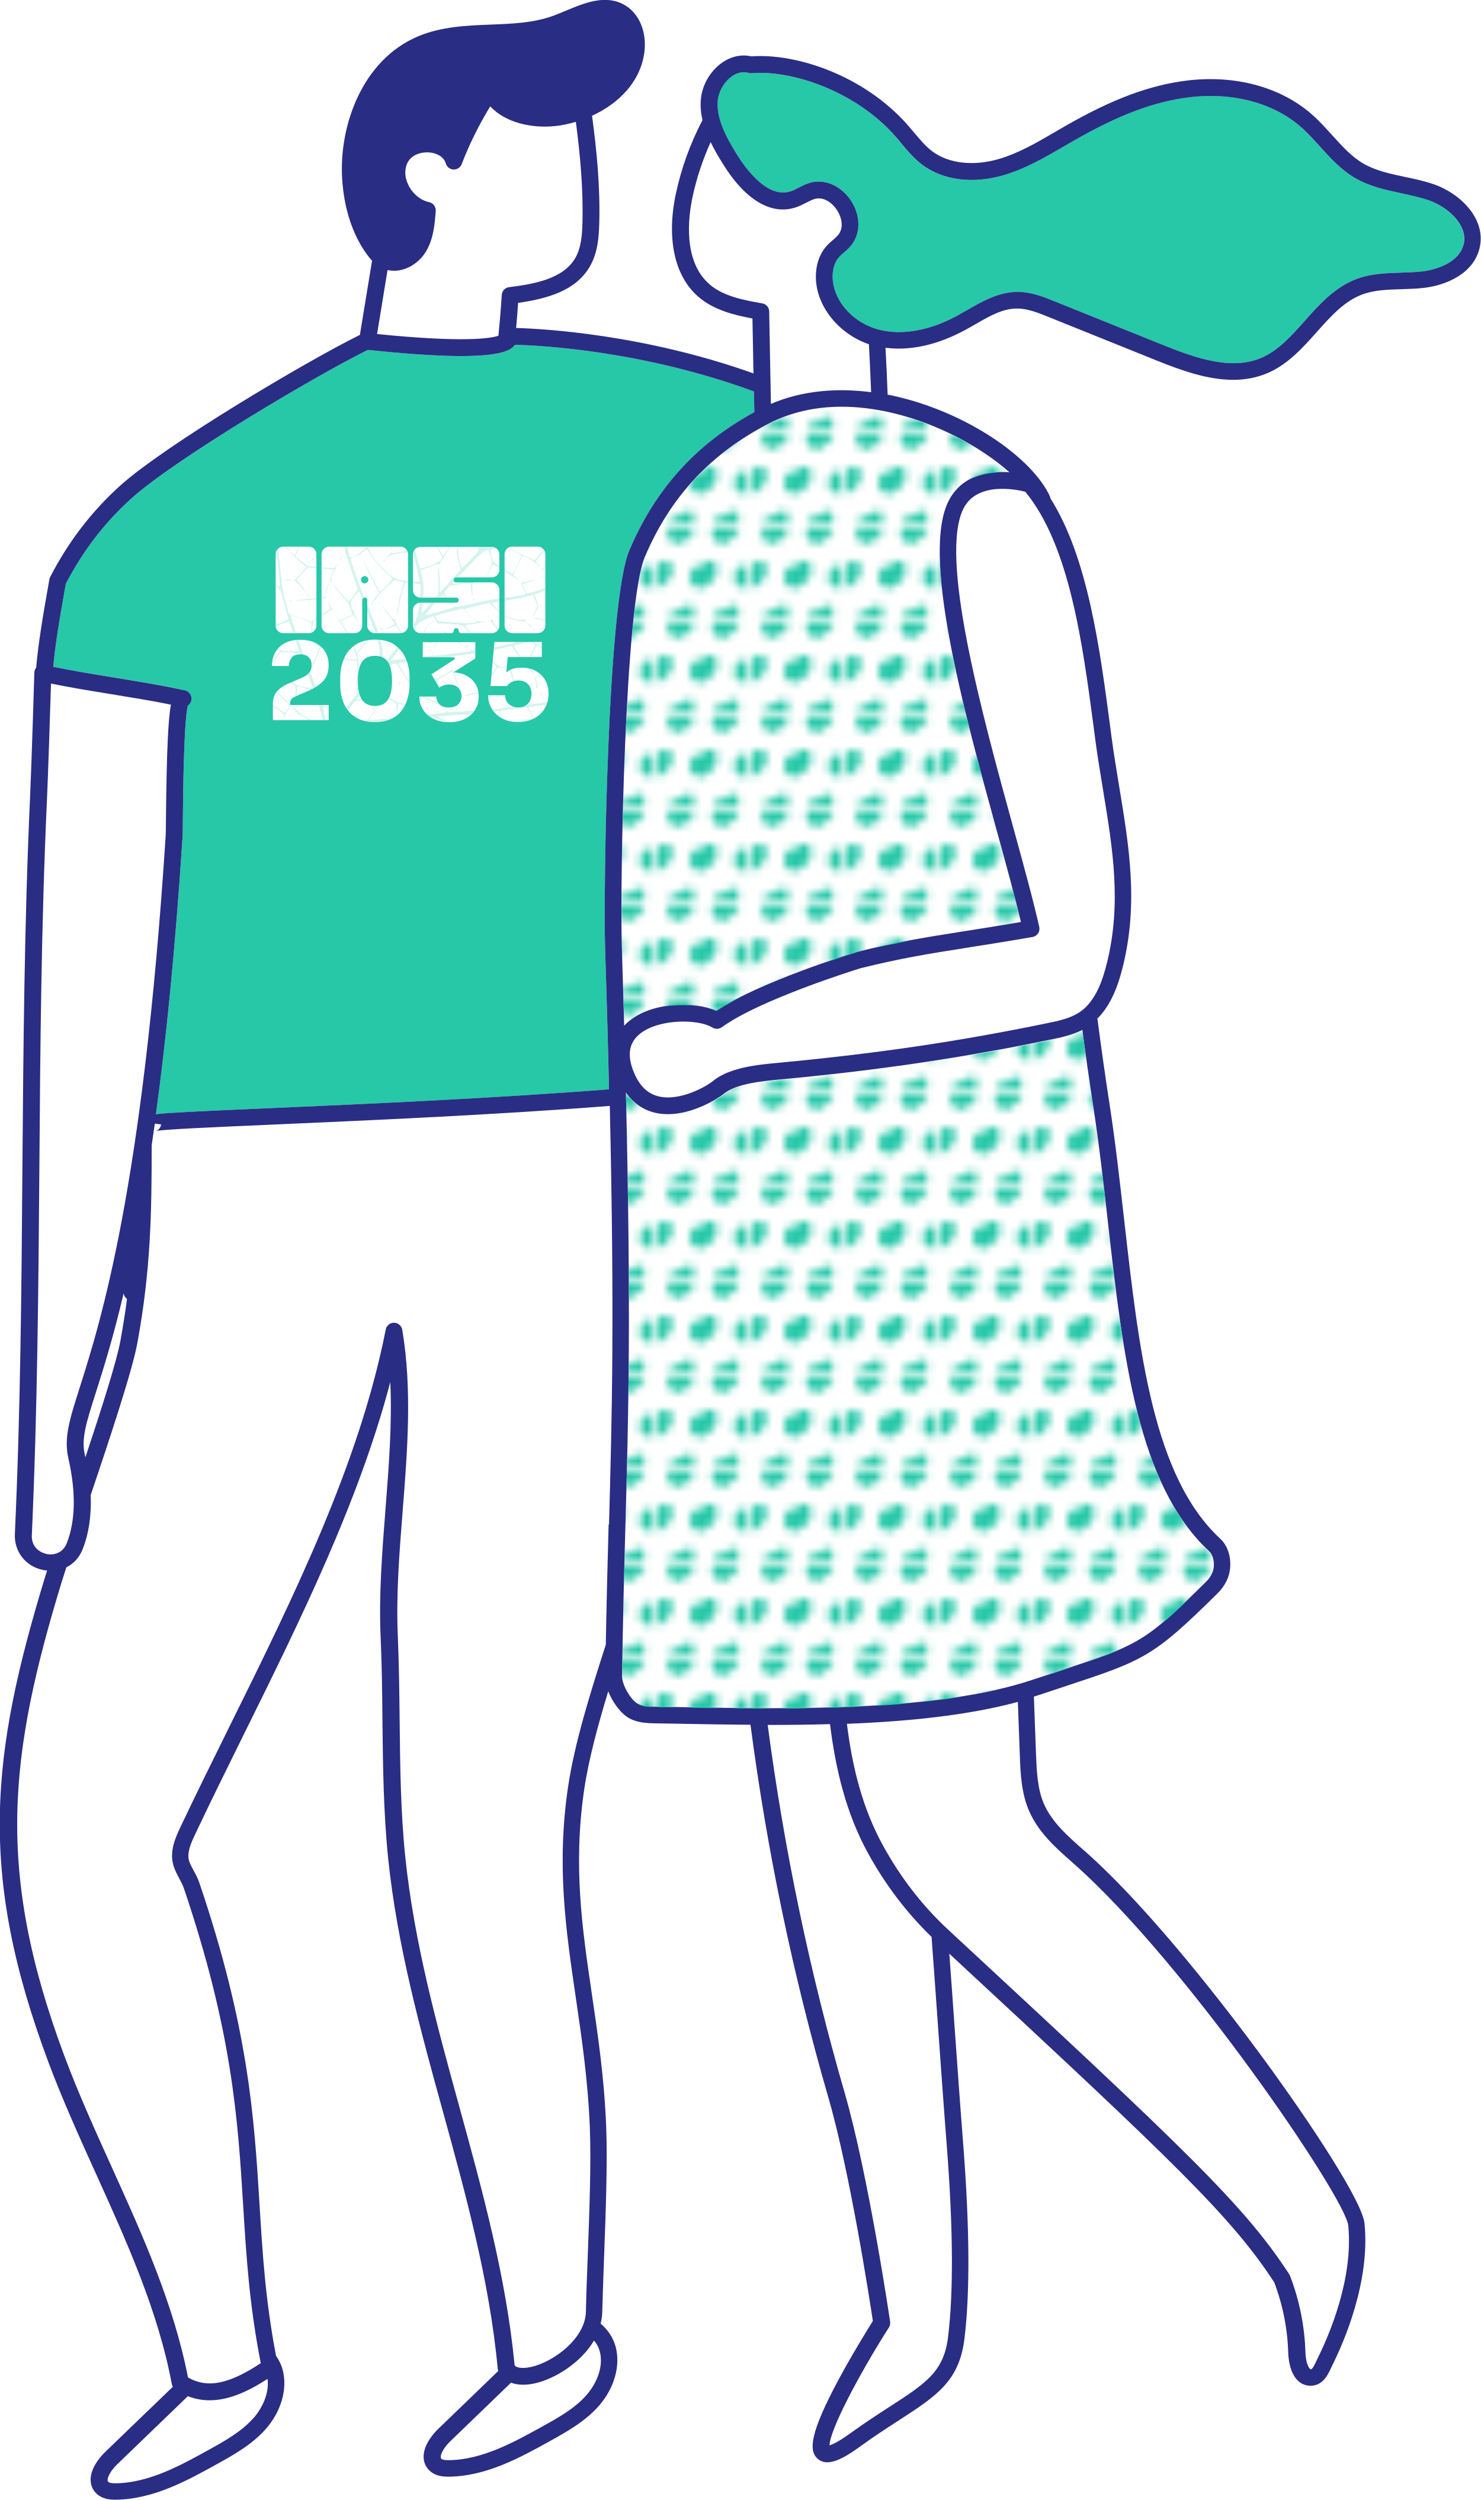
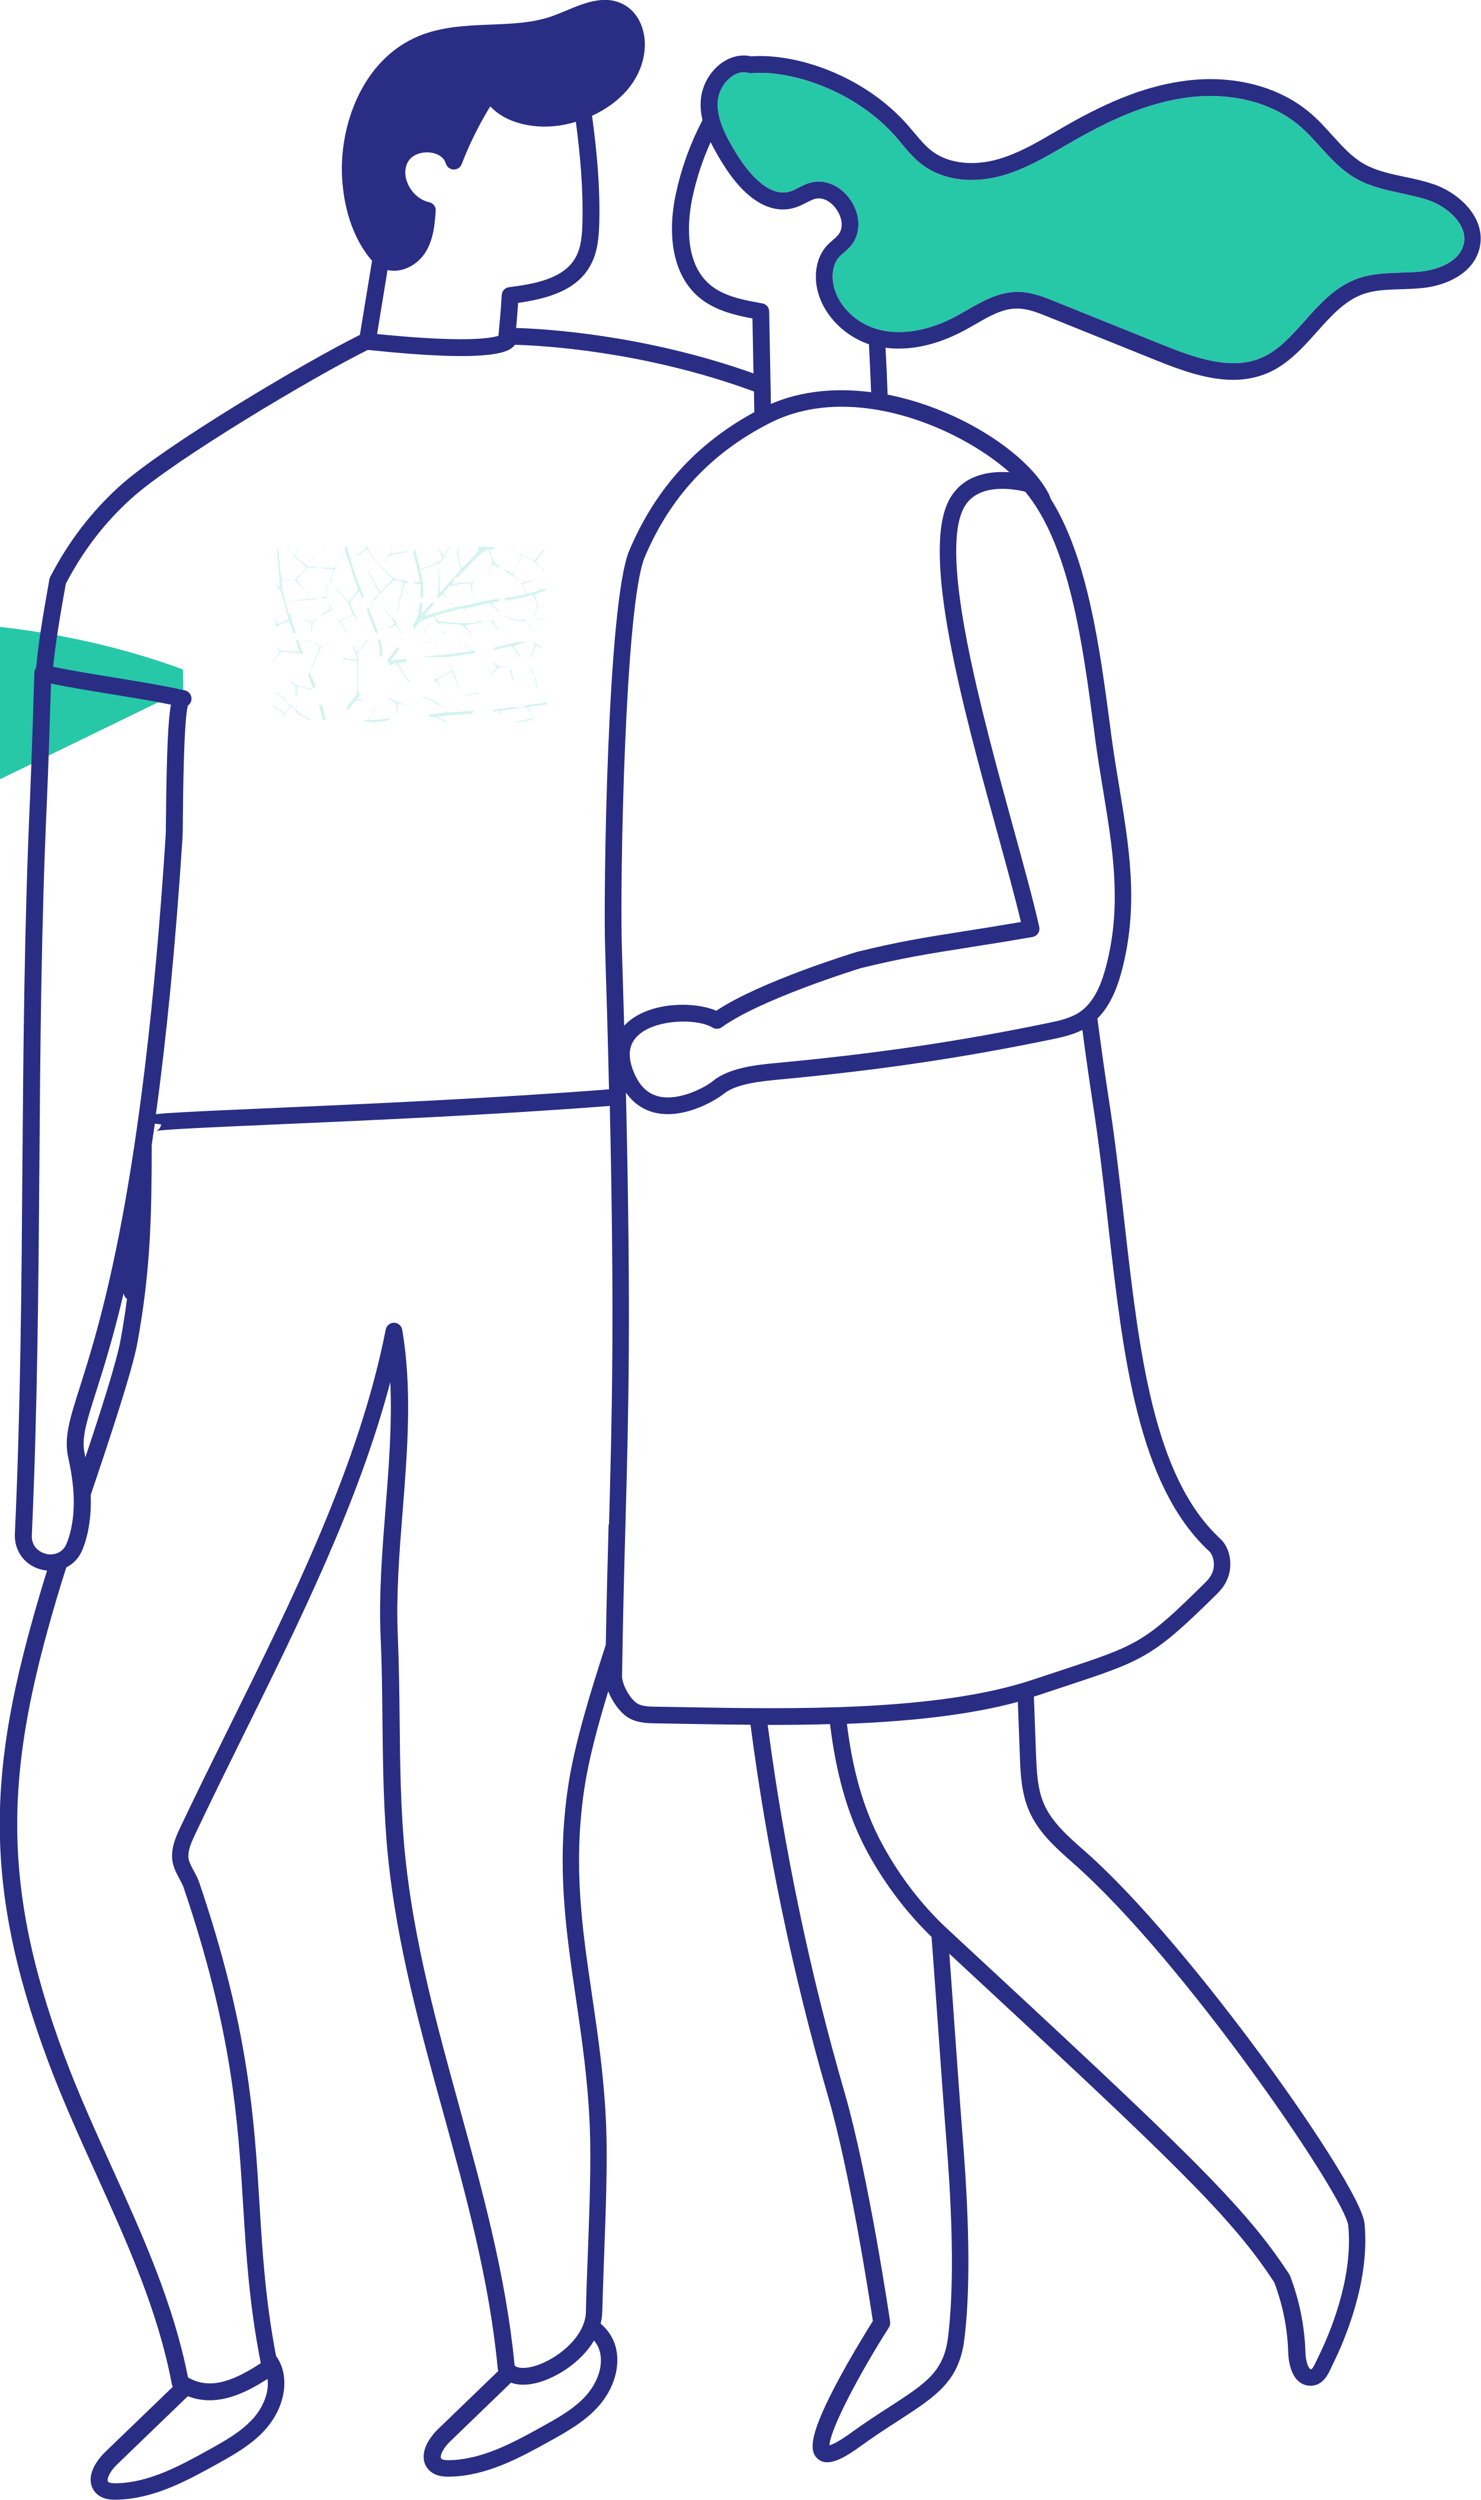
<svg xmlns="http://www.w3.org/2000/svg" id="Layer_2" data-name="Layer 2" viewBox="0 0 188.44 318.09">
  <defs>
    <style>      .cls-1 {        fill: none;      }      .cls-2 {        fill: #2a2d84;      }      .cls-3 {        fill: #26c8a8;      }      .cls-4 {        clip-path: url(#clippath-1);      }      .cls-5 {        fill: #fff;      }      .cls-6 {        opacity: .2;      }      .cls-7 {        fill: url(#New_Pattern);      }      .cls-8 {        clip-path: url(#clippath);      }    </style>
    <pattern id="New_Pattern" data-name="New Pattern" x="0" y="0" width="11.34" height="11.34" patternTransform="translate(-636.21 -484.61)" patternUnits="userSpaceOnUse" viewBox="0 0 11.34 11.34">
      <g>
        <rect class="cls-1" x="0" y="0" width="11.34" height="11.34" />
        <path class="cls-3" d="M10.14,10.42s-.09-.07-.14-.08l.07-.07c.14-.14.14-.36,0-.49-.14-.14-.36-.14-.49,0l-.07.07c-.02-.05-.04-.1-.08-.14-.14-.14-.36-.14-.49,0l-.69.69c-.02-.05-.04-.1-.08-.14-.14-.14-.36-.14-.49,0,0,0-.6.62-.62.64-.17.23-.28.51-.28.82,0,.75.61,1.36,1.36,1.36.38,0,.73-.16.98-.42l1.02-1.02c.14-.14.14-.36,0-.49-.04-.04-.09-.07-.14-.08l.15-.15c.14-.14.14-.36,0-.49Z" />
        <path class="cls-3" d="M4.47,10.42s-.09-.07-.14-.08l.07-.07c.14-.14.14-.36,0-.49-.14-.14-.36-.14-.49,0l-.07.07c-.02-.05-.04-.1-.08-.14-.14-.14-.36-.14-.49,0l-.69.69c-.02-.05-.04-.1-.08-.14-.14-.14-.36-.14-.49,0,0,0-.6.62-.62.64-.17.23-.28.51-.28.82,0,.75.61,1.36,1.36,1.36.38,0,.73-.16.98-.42l1.02-1.02c.14-.14.14-.36,0-.49-.04-.04-.09-.07-.14-.08l.15-.15c.14-.14.14-.36,0-.49Z" />
        <path class="cls-3" d="M12.97,4.75s-.09-.07-.14-.08l.07-.07c.14-.14.14-.36,0-.49-.14-.14-.36-.14-.49,0l-.07.07c-.02-.05-.04-.1-.08-.14-.14-.14-.36-.14-.49,0l-.69.69c-.02-.05-.04-.1-.08-.14-.14-.14-.36-.14-.49,0,0,0-.6.62-.62.64-.17.23-.28.51-.28.82,0,.75.61,1.36,1.36,1.36.38,0,.73-.16.98-.42l1.02-1.02c.14-.14.14-.36,0-.49-.04-.04-.09-.07-.14-.08l.15-.15c.14-.14.14-.36,0-.49Z" />
-         <path class="cls-3" d="M7.3,4.75s-.09-.07-.14-.08l.07-.07c.14-.14.14-.36,0-.49-.14-.14-.36-.14-.49,0l-.07.07c-.02-.05-.04-.1-.08-.14-.14-.14-.36-.14-.49,0l-.69.69c-.02-.05-.04-.1-.08-.14-.14-.14-.36-.14-.49,0,0,0-.6.62-.62.64-.17.23-.28.51-.28.82,0,.75.61,1.36,1.36,1.36.38,0,.73-.16.98-.42l1.02-1.02c.14-.14.14-.36,0-.49-.04-.04-.09-.07-.14-.08l.15-.15c.14-.14.14-.36,0-.49Z" />
        <path class="cls-3" d="M1.63,4.75s-.09-.07-.14-.08l.07-.07c.14-.14.14-.36,0-.49-.14-.14-.36-.14-.49,0l-.07.07c-.02-.05-.04-.1-.08-.14-.14-.14-.36-.14-.49,0l-.69.69c-.02-.05-.04-.1-.08-.14-.14-.14-.36-.14-.49,0,0,0-.6.62-.62.64-.17.23-.28.51-.28.82,0,.75.61,1.36,1.36,1.36.38,0,.73-.16.98-.42l1.02-1.02c.14-.14.14-.36,0-.49-.04-.04-.09-.07-.14-.08l.15-.15c.14-.14.14-.36,0-.49Z" />
        <path class="cls-3" d="M10.14-.92s-.09-.07-.14-.08l.07-.07c.14-.14.14-.36,0-.49-.14-.14-.36-.14-.49,0l-.07.07c-.02-.05-.04-.1-.08-.14-.14-.14-.36-.14-.49,0l-.69.69c-.02-.05-.04-.1-.08-.14-.14-.14-.36-.14-.49,0,0,0-.6.62-.62.64-.17.23-.28.51-.28.82,0,.75.61,1.36,1.36,1.36.38,0,.73-.16.98-.42l1.02-1.02c.14-.14.14-.36,0-.49-.04-.04-.09-.07-.14-.08l.15-.15c.14-.14.14-.36,0-.49Z" />
        <path class="cls-3" d="M4.47-.92s-.09-.07-.14-.08l.07-.07c.14-.14.14-.36,0-.49-.14-.14-.36-.14-.49,0l-.07.07c-.02-.05-.04-.1-.08-.14-.14-.14-.36-.14-.49,0l-.69.69c-.02-.05-.04-.1-.08-.14-.14-.14-.36-.14-.49,0,0,0-.6.62-.62.64-.17.23-.28.51-.28.82,0,.75.61,1.36,1.36,1.36.38,0,.73-.16.98-.42l1.02-1.02c.14-.14.14-.36,0-.49-.04-.04-.09-.07-.14-.08l.15-.15c.14-.14.14-.36,0-.49Z" />
      </g>
    </pattern>
    <clipPath id="clippath">
      <path class="cls-1" d="M50.2,82.03c-.65-.44-1.48-.65-2.48-.65s-1.84.22-2.49.65c-.65.44-1.14,1.02-1.46,1.76-.32.73-.48,1.56-.48,2.46v.79c0,.64.08,1.26.24,1.84.16.58.42,1.1.78,1.55.35.45.81.8,1.37,1.06.56.26,1.24.39,2.03.39s1.46-.13,2.02-.39,1.01-.61,1.36-1.06c.35-.45.61-.97.77-1.55.17-.59.25-1.2.25-1.84v-.79c0-.91-.16-1.73-.48-2.46-.32-.73-.8-1.32-1.45-1.76ZM49.35,89.05c-.35.51-.9.77-1.63.77s-1.3-.26-1.65-.78c-.36-.52-.54-1.32-.54-2.41s.18-1.94.54-2.44c.36-.5.91-.75,1.65-.75s1.26.25,1.62.75.54,1.32.54,2.46c0,1.08-.18,1.88-.53,2.39ZM57.97,89.83c-.24.13-.52.19-.85.19-.51,0-.9-.13-1.18-.39-.28-.26-.42-.6-.42-1.01h-2.16c0,.62.15,1.17.46,1.66.3.49.74.88,1.31,1.17.57.29,1.24.44,2.01.44s1.45-.14,2.01-.42c.56-.28.99-.66,1.29-1.14.3-.48.46-1.02.46-1.63v-.16c0-.61-.15-1.14-.46-1.6s-.73-.81-1.29-1.07c-.41-.19-.91-.28-1.44-.33l2.77-1.76v-2.08h-6.69v1.92h3.99l.12.22-3.01,1.96,1.01,1.7c.14-.12.32-.22.52-.29.2-.08.44-.12.71-.12.5,0,.89.14,1.17.41.28.28.42.63.42,1.07,0,.28-.06.53-.19.76s-.31.4-.55.52ZM53.52,80.56h3.89c.09,0,.17-.03.23-.09.06-.06.09-.14.09-.23h0c0-.09.03-.17.09-.23.06-.06.14-.09.23-.09h0c.09,0,.17.03.23.09.06.06.09.14.09.23h0c0,.09.03.17.09.23.06.06.14.09.23.09h3.89c.26,0,.5-.1.68-.28.18-.18.28-.43.28-.68v-4.54c0-.26-.1-.5-.28-.68-.18-.18-.43-.28-.68-.28h-4.54c-.09,0-.17-.03-.23-.09-.06-.06-.09-.14-.09-.23h0c0-.09.03-.17.09-.23.06-.06.14-.09.23-.09h4.54c.26,0,.5-.1.68-.28.18-.18.28-.43.28-.68v-1.95c0-.53-.43-.97-.97-.97h-9.07c-.26,0-.5.1-.68.28-.18.18-.28.43-.28.68v4.54c0,.26.1.5.28.68.18.18.43.28.68.28h4.54c.09,0,.17.03.23.09.06.06.09.14.09.23h0c0,.09-.03.17-.09.23s-.14.09-.23.09h-4.54c-.26,0-.5.1-.68.28-.18.18-.28.43-.28.68v1.95c0,.26.1.5.28.68.18.18.43.28.68.28ZM65.17,80.56h3.25c.53,0,.97-.43.97-.97v-9.07c0-.53-.43-.97-.97-.97h-3.25c-.53,0-.97.43-.97.97v9.07c0,.53.43.97.97.97ZM37.13,83.64c.24-.26.6-.39,1.08-.39s.82.13,1.07.38c.25.25.37.58.37.98s-.1.71-.3.97c-.2.25-.5.47-.9.64l-1.61.69c-.51.22-.92.45-1.23.7-.31.25-.54.53-.68.85-.14.32-.21.69-.21,1.12v2.04h7.1v-1.92h-4.91v-.23c0-.22.06-.39.17-.52s.31-.25.58-.37l1.59-.69c.87-.38,1.51-.82,1.93-1.31.42-.49.63-1.12.63-1.88v-.16c0-.59-.14-1.12-.42-1.59-.28-.47-.68-.85-1.21-1.13-.53-.28-1.19-.42-1.98-.42s-1.46.15-1.99.44c-.53.29-.93.69-1.2,1.19-.27.5-.41,1.07-.41,1.71h2.16c0-.45.12-.81.37-1.08ZM41.87,80.56h3.25c.53,0,.97-.43.97-.97v-3.24c0-.09.03-.17.09-.23.06-.06.14-.09.23-.09h0c.09,0,.17.03.23.09.06.06.09.14.09.23v3.24c0,.53.43.97.97.97h3.25c.53,0,.97-.43.97-.97v-9.07c0-.53-.43-.97-.97-.97h-9.07c-.53,0-.97.43-.97.97v9.07c0,.53.43.97.97.97ZM46.4,73.3c.26,0,.47.21.47.46s-.21.47-.47.47-.47-.21-.47-.47.21-.46.47-.46ZM36.04,80.56h3.25c.53,0,.97-.43.97-.97v-9.07c0-.53-.43-.97-.97-.97h-3.25c-.53,0-.97.43-.97.97v9.07c0,.53.43.97.97.97ZM69.39,86.57c-.28-.49-.67-.89-1.18-1.18-.51-.29-1.13-.44-1.86-.44-.63,0-1.13.11-1.52.33-.15.08-.28.18-.41.28l.18-1.96h4.34v-1.92h-6.03l-.5,5.61h2.1c.13-.21.32-.38.58-.51.26-.13.56-.2.88-.2.35,0,.65.07.9.22.24.15.43.35.56.61s.2.56.2.89-.07.62-.2.88-.32.46-.57.61c-.25.15-.56.22-.92.22-.33,0-.62-.07-.87-.2s-.45-.31-.59-.54-.21-.5-.21-.81h-2.16c0,.63.15,1.21.46,1.72.31.51.75.92,1.32,1.23.57.31,1.25.46,2.04.46s1.53-.17,2.1-.5c.58-.33,1.01-.76,1.31-1.29.3-.53.45-1.09.45-1.7v-.18c0-.61-.14-1.16-.42-1.65Z" />
    </clipPath>
    <clipPath id="clippath-1">
-       <path class="cls-3" d="M34.86,66.32l.08.02-.06-.02h-.02ZM35.1,66.32c-.02,1.59.1,3.63.38,6.58.21,2.2.26,2.14-.69,1-.05-.06-.15-.23-.21-.33v.35c.07.04.34.31.62.64l.51.6.46,1.62c.25.89.48,1.71.51,1.83.05.2,0,.23-.64.53-.77.35-.74.37-.93-.46-.05-.21-.28-.9-.51-1.54,0-.03-.01-.04-.02-.06v.3c.25.75.51,1.63.56,1.98.01.09-.15.34-.36.57-.13.13-.14.18-.2.26v.05c.07-.06.13-.1.25-.23.29-.32.45-.42,1.12-.68.43-.17.8-.3.82-.29.04.02,1.16,3.31,1.24,3.66.05.21.02.21-1.12.16-1.04-.05-1.25-.09-1.89-.41-.19-.09-.27-.15-.43-.24v.13c.16.09.33.18.49.25l.58.26-.13.21c-.07.12-.33.46-.56.76-.14.18-.25.3-.37.41v.2c.04-.06.28-.36.6-.75l.62-.77,1.01.07c.55.04,1,.11,1,.16,0,.05.06.03.15-.04.16-.13.17-.11.34.4.1.29.48,1.31.85,2.26.37.95.68,1.78.69,1.85.02.15-2.46-.5-2.53-.66-.03-.06.07-.59.22-1.2.24-.98.38-2.03.26-1.98-.02.01-.05.22-.06.47-.02.42-.55,2.52-.65,2.56-.02.01-.16-.03-.31-.09-.14-.06-.03.03.26.2.28.17.53.33.54.35.01.02.04.59.06,1.25.02.66.07,1.33.11,1.49l.07.28-.02-.3c-.06-.84-.03-2.64.04-2.68.05-.02.55.11,1.11.28.97.31,1.03.34,1.18.68.19.41.7,2.25.92,3.28l.15.7-.49-.17c-.69-.24-2.18-.99-2.56-1.29-.18-.14-.31-.3-.3-.37,0-.07-.01-.08-.04-.03-.06.1-.6-.4-1.97-1.81-.38-.39-.83-.81-1.22-1.16v.13c.65.59,2.2,2.12,2.26,2.25,0,0-.12.22-.27.48l-.27.47-.31-.16c-.17-.09-.51-.31-.74-.49-.13-.1-.42-.27-.67-.43v.13c.73.47,1.54,1.03,1.57,1.11.04.09-.56,1.17-.86,1.54-.15.18-.19.27-.1.2.23-.17,1.62.38,2.69,1.06.75.47.79.52.92.94.22.73.2.75-.78.56-.81-.16-1.54-.18-1.59-.04-.01.03.15.03.35,0,.2-.03.49-.02.64.02l.27.06.02.9c.02.68-.03,1.01-.2,1.35-.42.86-.5,1.05-.27.67.56-.96.59-1.03.59-1.94,0-.5.02-.92.04-.93.02,0,.26.03.55.09.43.09.52.14.57.34.03.13.16.52.28.88l.23.64-.71,1.2c-.95,1.61-1.02,1.72-1.16,1.7-.17-.02-.74-1.31-.67-1.51.04-.13.04-.14-.03-.06h0c-.06.08-.14-.03-.33-.48-.14-.33-.44-1.05-.68-1.61-.41-.97-.43-1.02-.26-1.14.17-.12.17-.12-.04-.04l-.21.08-.42-1.09c-.19-.49-.33-.84-.42-1.04v1.16l.37.83c.29.66.72,1.67.95,2.26.41,1.03.41,1.06.23,1.18-.1.07-.57.17-1.03.23-.28.04-.37.06-.53.1v.07c.48-.04,1.34-.17,1.54-.27l.3-.14.34.75c.59,1.3.6,1.38.13,2.11-.02.04-.03.04-.06.08h.53c.17-.23.3-.39.34-.41.22-.1,1.64-.03,1.69.08.01.03.04.21.07.32h.15c-.01-.1-.03-.18-.05-.3,0-.08.47-.11,1.51-.07l1.52.05.21.32h.18c-.08-.15-.13-.27-.1-.28.07-.03.77,0,2.56.09l1.4.08.02.11h.13l-.02-.14,1.06-.06,1.06-.06.26.25h.22c-.11-.13-.19-.23-.16-.24.04-.02.73-.1,1.55-.19,1.01-.11,1.7-.24,2.16-.4q.96-.35.91.46c0,.15-.02.27-.03.37h.13l.03-.43c.02-.33.06-.64.07-.7.05-.18,2.94-.84,3.01-.69.06.13-.15,1.17-.34,1.82h.09c.12-.36.24-.79.32-1.27.06-.36.15-.57.27-.63.16-.08,2.36-.03,2.59.05.18.07-.29,1.04-.84,1.85h.3c-.01-.14.09-.28.22-.53l.31-.57.75.36c.34.17.87.47,1.31.74h.19c-.55-.32-1.15-.65-1.47-.8l-.8-.38.14-.34.13-.34,1.3.02c2.46.04,2.94.07,2.95.2,0,.07.04.27.09.44.06.23.03.38-.11.52l-.19.2.21-.15c.21-.15.21-.14.28.22.02.12.09.27.14.42h.09c-.14-.53-.36-1.4-.39-1.58-.02-.15.03-.17.58-.15.81.03,1.44-.05,2.38-.3.82-.21.95-.19,1.13.18.06.13.15.27.2.32.06.06-.05.29-.32.63-.2.27-.43.64-.56.89h.08c.17-.27.43-.65.61-.88l.36-.44.56.2v-.14c-.45-.21-.63-.35-.83-.66l-.26-.42.36-.1c.09-.03.46-.16.72-.24v-.25c-1.39.48-2.68.82-3.44.91l-.48.05-.2-.5-.2-.5.71-.5c.66-.47.67-.48.17-.2-1.05.59-.9.62-1.24-.18-.16-.38-.29-.83-.29-.98,0-.25-.05-.35-.54-.86-.3-.32-.7-.68-.88-.81-.18-.13-.34-.28-.36-.34-.04-.12-.29-1.54-.28-1.57,0-.01.31-.05.68-.09.62-.06.72-.04,1.26.27.32.19.89.5,1.25.69l.67.34-.24.26c-.13.14-.32.33-.41.42-.24.22-1.08,1.26-1.05,1.32.01.02.19-.17.4-.43.47-.59,1.41-1.51,1.52-1.5.24.03.94.55,1.29.95.22.26.37.4.34.32-.15-.36-.92-1.1-1.29-1.22-.55-.19-2.84-1.44-2.9-1.58-.04-.1-.08-.95-.04-1.17,0-.03.16,0,.34.06.66.22,1.02.19,3.06-.23.23-.05.28,0,.53.42.15.26.36.6.46.76.18.28.18.29-.29.85-.26.31-.45.58-.43.59.03,0,.25-.23.5-.53.25-.3.48-.52.52-.48.03.03.44.34.84.63v-.13c-.3-.22-.68-.51-.7-.53-.09-.09,0-.11.43-.11.06,0,.18-.04.27-.06v-.11c-.32.07-.78.11-.87.06-.04-.03-.41-.62-.81-1.31-.74-1.27-.93-1.64-.88-1.66.09-.04,2.43-.38,2.48-.36.03.01.07.36.08.77v-1.05c-.08.01-.16.02-.23.01-.06,0-.19.01-.29.04-.1.03-.91.15-1.81.26-.89.12-2.08.28-2.64.37-1.66.26-2.86.37-2.96.28-.1-.1-.29-1.12-.43-2.37-.06-.49-.04-.8.04-.87.12-.1.11-.1-.03-.05-.1.04-.19-.01-.25-.15-.05-.11-.39-.45-.76-.74-.63-.5-1.08-.69-1.88-.76-.34-.03-.05.07.44.15.3.05.69.18.87.29.45.27,1.17.96,1.31,1.25.17.36.16.97,0,.98-.3.02-2.06.44-2.08.49-.01.03.24,0,.57-.08.85-.21,1.61-.29,1.66-.19.1.22.33,2.04.26,2.07-.04.02-.87.09-1.85.15-.97.06-1.98.13-2.25.15-.3.02-.5-.01-.54-.1-.05-.11-.07-.11-.09.01-.02.12-.41.19-2,.36-1.09.11-2.04.21-2.11.22-.11.02-.13-.01-.09-.18.04-.19.04-.19-.06.02-.1.21-.16.23-1,.32-.49.05-.92.07-.96.03-.04-.04-.09-.03-.11,0-.04.07-3.13.34-3.5.31-.12-.01-.08-.12.2-.46.3-.37.39-.58.48-1.22l.11-.77.67-.31c.48-.22.68-.28.72-.2.03.06.32.28.66.5l.61.39.03.76c.03,1.01.12,1.02.11.02,0-.43.02-.79.05-.81.03-.02.12,0,.2.04.08.04.39.11.69.16.3.05.41.05.24,0-.17-.05-.58-.17-.91-.26-.49-.14-1.52-.73-1.61-.92,0-.02.15-.19.35-.38.47-.44.4-.49-.08-.06-.2.17-.67.46-1.06.64-.67.3-.75.32-1.88.29h0c-.65-.01-1.19-.04-1.2-.06-.03-.06,2.14-2.57,2.96-3.43.43-.46,1.9-1.26,2.08-1.14.06.04.39.55.73,1.12.42.7.82,1.26,1.24,1.72.89.96.97,1.17.69,1.97-.2.57-.26.65-.46.65-.22,0-.22,0,0,.05.22.06.23.06.13.4-.05.19.06-.13.26-.71l.36-1.05,1.09.45c.6.25,1.31.62,1.59.82.28.2.49.33.47.29-.04-.08-.87-.73-.98-.76-.04-.01-.55-.23-1.14-.5-.9-.4-1.09-.53-1.21-.78-.08-.16-.36-.53-.63-.82-.61-.63-.63-.67-.33-.66.22,0,.22,0,.01-.05-.12-.03-.26-.05-.31-.05-.1,0-1.27-1.97-1.23-2.08.03-.08,2.57-.41,2.79-.36.07.02.32.4.56.84.24.45.59,1,.79,1.21s.34.42.33.45c-.03.08-.89.16-1.52.15-.37,0-.44,0-.26.05.22.05,1.44,0,1.92-.07.15-.02.79.86.86,1.19.06.25.06.26.07.02,0-.19-.07-.36-.34-.72-.19-.26-.33-.52-.31-.57.05-.12,1.78-1.15,1.91-1.13.08.01.37.68.67,1.6.15.43.16,1.02.06,1.92l-.04.33.08-.3c.22-.78.16-1.47-.2-2.53-.19-.56-.55-1.44-.79-1.95-.4-.86-.42-.93-.26-.96.1-.01,1.12-.15,2.27-.31l2.09-.28.92.92c.67.67.9.95.85,1.03-.24.39-.88,1.21-1.12,1.42-.15.14-.26.26-.23.27.1.04.84-.73,1.17-1.21l.34-.48.64-.03c.35-.02.69-.05.74-.07.12-.05.1-.09.27.68.08.35.26.96.39,1.34.13.38.23.72.21.75-.06.09-1.49.47-2.1.56-.3.04-.56.11-.57.14-.02.06,1.16-.13,2.08-.34l.6-.14-.29,1.02c-.16.56-.22.84-.13.63.09-.21.24-.72.35-1.12.1-.4.23-.75.28-.78.06-.02.52-.05,1.03-.05.51,0,.93-.03.94-.05,0-.02-.45-.05-1.03-.05-.87,0-1.06-.04-1.13-.2-.12-.26-.53-1.79-.59-2.17-.05-.31-.05-.31-.56-.25-.96.11-1.06.06-2.2-1.1l-.67-.68.26-.07c.14-.04.94-.23,1.77-.42l1.52-.35.55.81c.3.44.89,1.21,1.31,1.71.42.5.82.97.88,1.05.07.08.03-.04-.09-.27-.12-.23-.25-.43-.3-.44-.15-.03-1-1.09-1.6-1.99-.52-.78-.56-.87-.44-.92.16-.07,2.07-.55,2.11-.52.01,0,.14.1.29.19l.27.18-.2.55c-.11.3-.33.76-.49,1-.16.25-.28.47-.27.49.05.1.58-.75.82-1.32.15-.35.29-.62.31-.61.21.1.89.56,1.47.97v-.21c-.2-.1-.55-.3-.92-.56-1.11-.75-1.07-.71-.92-.78.23-.1.99-.27,1.84-.44v-.28c-.09.02-.18.03-.26.05-1.33.28-1.22.26-2.54.58-1.13.28-.98.3-2.34-.41-.85-.45-1.23-.81-1.73-1.64-.22-.36-.24-.44-.12-.53.07-.06,0-.05-.17.02-.17.07-.25.14-.19.15.1.02.79.96,1.06,1.45.06.12-.02.26-.36.59-.41.4-1.09,1.34-1.04,1.44.01.02.11-.1.21-.27.25-.41.69-.92,1.1-1.28l.33-.29,1.02.51c.61.31.97.53.89.57-.07.03-.86.23-1.75.44-1.82.43-3.63.72-3.73.61-.04-.04-.19-.13-.33-.19l-.26-.12.25.17c.14.09.21.19.17.21-.05.02-1.14.17-2.44.33h0c-1.3.16-2.39.27-2.44.26-.05-.02,0-.36.09-.76.15-.59.27-.83.67-1.31.78-.93.74-.91,1.21-.5.43.37,1.77,1.25,1.85,1.22.02-.01-.25-.2-.6-.43-1.17-.75-2.18-1.67-2.43-2.21-.08-.18.02-.18,1.3-.08.76.06,1.46.12,1.55.14.09.02.47.36.85.77.73.79,1.14,1.05,1.96,1.23.39.09.36.07-.15-.09-.35-.11-.78-.31-.94-.44-.32-.25-1.17-1.18-1.25-1.36-.03-.08.27-.15,1-.25.58-.08,1.2-.18,1.38-.23.25-.07.22-.08-.14-.03-.42.05-.53.01-1.12-.39-.57-.38-1.29-1.1-1.24-1.23.02-.04,3.16-.79,3.23-.77.04.02,1.2,1.18,1.29,1.31.03.04.09.09.12.1.03.01.24.14.47.28.43.27,1.38.54,2,.57.21,0,.47.09.58.17.18.14.19.14.06-.01-.11-.14-.09-.19.09-.31.19-.13.18-.13-.09-.02-.2.08-.56.09-.98.03-.86-.13-1.33-.29-1.82-.64-.42-.3-1.49-1.39-1.45-1.49.01-.03.62-.14,1.35-.24,1.49-.2,3.26-.56,3.62-.72l.24-.11.31.67c.36.78.35.94-.09,1.62-.17.26-.3.5-.29.52.02.05.22-.25.57-.85.24-.41.23-.48-.07-1.37l-.21-.61.6-.21c.73-.25.95-.34,1.14-.21v-.51s-.06.02-.09.03c-.77.3-2.04.71-2.43.78-.2.04-.24,0-.49-.56l-.28-.6.57-.19c1.24-.41,1.49-.54.53-.27-.56.16-1.08.28-1.15.27-.11-.02-.06.15.2.72l.34.74-.26.06c-.93.2-1.43.27-3.44.54-.57.08-1.4.22-1.83.32-.43.1-.85.19-.94.2-.08,0-.18.02-.21.05-.13.09-2.21.49-2.26.43-.03-.03-.1-.02-.15.03-.05.05-.65.23-1.34.41-.69.18-1.51.4-1.82.51-.31.1-.58.16-.59.12-.03-.07.14-.28,1.35-1.69.48-.56.89-1.01.91-1,.02,0,.34.36.71.78.8.89.95.96.2.08-.92-1.08-.88-.95-.46-1.45l.38-.44.9-.17c.5-.09,1.11-.17,1.37-.17h.46s.03.61.03.61c.02.34.07.75.11.92.05.17.06,0,.03-.38-.08-1.02-.03-1.21.33-1.3,1.17-.31,2.14-.24,2.59.18.15.14.25.2.22.13-.1-.23-.61-.51-1.02-.57-.22-.03-.41-.08-.43-.12-.04-.09.84-1.85.93-1.86.13,0,2.27,1.26,2.79,1.66.56.42.67.42.14,0-.18-.14-.34-.3-.36-.34-.02-.05.15-.41.38-.82.23-.4.5-.94.6-1.19l.18-.45.37.13c.53.19,1.05.51,1.55.98.24.22.41.36.39.3-.03-.06-.17-.22-.32-.36-.25-.23-.26-.27-.17-.43.13-.24.93-1.23.97-1.2,0,0,.32.22.51.35v-.14l-.45-.35.04-.45c.02-.25.01-.46-.02-.47-.03-.01-.05.11-.05.28,0,.17-.03.4-.08.51-.12.28-1.17,1.54-1.21,1.46-.02-.04-.53-.28-1.15-.54-1.02-.43-2.15-1.05-2.11-1.16,0-.03.74-.19,1.63-.37.89-.18,2.14-.47,2.8-.64l.6-.15v-.34c-.14,0-.21-.03-.27-.1-.15-.18-.15-.18-.07.01.04.11.07.2.05.21-.09.04-2.4.56-2.74.62-.22.04-.5.09-.63.13-.13.03-.97.19-1.87.34h0c-1.66.28-2.21.32-2.1.16.03-.05.59-.63,1.24-1.3.84-.86,1.22-1.19,1.3-1.15.38.19,1.08.85,1.31,1.23l.27.45-.19-.44c-.14-.34-.32-.55-.78-.93-.33-.27-.58-.52-.57-.55.01-.03.19-.16.4-.29.07-.04.15-.08.23-.11h-.69c-.08.07-.35.35-.36.36-.07.03-.16.03-.2,0-.02-.01-.02-.18-.01-.37h-.18s0,.05,0,.08c-.04.63-.3,1.05-1.31,2.06-.71.71-1.03.98-1.14.95h0c-.14-.04-.4-.56-.61-1.21-.05-.15-.22-.67-.38-1.16-.11-.33-.17-.56-.2-.73h-.39c.09.34.17.69.25.95.17.53.28.98.25,1-.03.02-.36-.04-.74-.12-.79-.17-1.8-.57-2.01-.8-.12-.13-.12-.52-.03-1.03h-.12c-.01.07-.03.15-.04.2-.04.28-.09.52-.12.54-.04.02-.35-.33-.7-.74h-.12c.48.55,1.02,1.11,1.29,1.26.25.15.25.16.16.44l-.1.29.12-.25c.12-.25.12-.25.59-.07.26.1.79.24,1.19.32.68.13.72.16.88.5.21.48.33,1.06.25,1.27-.08.23-2.03,2.21-2.1,2.14-.17-.17-.52-1.8-.47-2.23.06-.6-.02-.6-.11,0-.05.32,0,.72.19,1.43.14.54.26,1.01.25,1.03-.01.03-2.31,2.58-2.6,2.89-.05.05-.08-.28-.07-.74.02-.46,0-1.08-.04-1.38-.04-.3-.06-.68-.06-.86,0-.28,0-.29-.05-.09-.03.12-.04.43-.01.68.02.25.03.96.01,1.56l-.03,1.11-.98,1.15c-.54.63-1.01,1.16-1.05,1.18-.12.06-.11-.1.04-1.34.17-1.43.13-2.51-.14-3.48-.17-.63-.17-.68.03-.71.12-.01.66-.2,1.2-.42.67-.27.98-.36.97-.28,0,.07.06-.01.16-.17.1-.16.35-.52.56-.81.35-.48,1.29-2.3,1.24-2.41-.01-.03-.16.25-.33.62-.32.69-.88,1.67-1,1.72-.04.02-.18-.14-.31-.35-.13-.21-.64-1-1.13-1.75l-.89-1.36-1.53-.55.73.29.73.29.9,1.41c1.52,2.37,1.41,2.14,1.18,2.48-.24.35-1.11.79-2.08,1.04l-.6.16-.14-.47c-.29-.95-.85-3.46-1.27-5.55h-.36s-.11.03-.22,0h-.45c.37.17.7.34.73.39.05.1.73,3.21.72,3.27,0,.01-.42.08-.93.15-.51.07-1.11.16-1.33.2-.32.06-.41.04-.43-.1-.02-.16-.02-.16-.05.02-.02.11-.17.31-.33.45-.17.14-.28.26-.26.27.03.01.17-.08.33-.21.21-.17.42-.26.84-.33.57-.1,2.1-.28,2.18-.26.07.02.97,3.71.93,3.82-.04.13-2.31-.12-2.95-.33-.39-.13-.66-.33-1.34-.98-1.29-1.25-1.77-1.86-2.28-2.95-.24-.52-.38-.77-.3-.57l.14.38-.48.43c-.27.24-.64.51-.84.61l-.35.18.37-.1c.2-.06.4-.14.44-.19.07-.09.7-.62.8-.68.03-.02.19.2.36.48.41.69,1.34,1.8,2.21,2.61.39.37.73.69.76.73.06.08-1.52,1.71-1.61,1.65-.03-.02-.47-.81-.96-1.76-1.29-2.45-1.43-2.68-.6-.98.4.82.9,1.81,1.12,2.21l.39.72-.24.18c-.22.16-.91,1.25-.86,1.35.01.03.13-.15.26-.38.15-.28.28-.41.34-.36.06.04.09,0,.07-.11-.02-.13.27-.46,1.13-1.27l1.16-1.09.6.12c.33.06.61.13.62.15,0,.02-.12.51-.29,1.09-.17.58-.32,1.19-.32,1.37-.02.35-.16,1.02-.35,1.68-.07.24-.02.14.1-.2.12-.35.27-.96.33-1.36.11-.73.63-2.48.76-2.53.16-.07,1.84.15,1.89.26.09.2-.01,1.95-.18,2.98-.2,1.25-.43,1.78-1.24,2.85l-.63.84-.16-.25c-.74-1.15-1.04-1.72-1-1.87.03-.12.02-.14-.06-.06-.07.08-.25-.09-.7-.68-.33-.43-.61-.75-.62-.72-.01.03.26.41.61.85.89,1.13.88,1.04.1,1.42l-.66.32.74-.24.74-.24.34.59c.61,1.06.64.94-.48,2.48-.54.75-1.13,1.5-1.3,1.66h0c-.28.27-.31.28-.37.15-.03-.08-.03-.49,0-.9.07-.88-.05-1.63-.4-2.6-.14-.38-.23-.71-.2-.72.03-.01-.21-.61-.52-1.34-.49-1.12-.56-1.34-.48-1.52.05-.12.05-.15,0-.08-.04.07-.1.12-.13.11-.12-.05-2.15-5.5-2.26-6.11-.02-.12.04-.26.13-.33.17-.12.17-.12-.03-.04-.24.09-.21.14-.45-.8-.24-.94-.4-1.77-.51-2.77l-.09-.78.48.24c.27.13.81.37,1.21.53.72.29.73.3.81.67.04.21.12.47.18.59.06.12.03-.09-.06-.46l-.16-.67-.82-.29c-.45-.16-1-.38-1.23-.49l-.41-.21v-.1h-.27c.04.37-.06.46-.21.14,0,0-.07-.13-.08-.14h-.16c.36.73.53,1.14.57,1.47.04.3.03.56,0,.58-.04.02-.55.01-1.12-.01-1.22-.06-1.08.07-2.07-1.87-.04-.08-.05-.1-.08-.17h-.11c.08.17.11.25.23.48l.73,1.44-.26-.05c-.61-.11-2.25-.68-2.67-.92-.43-.25-1.14-.59-.95-.46.05.04.36.22.69.4l.59.33-.08.47c-.09.55-.8,2.52-.92,2.58-.05.02-.19-.08-.33-.22-.13-.14-.25-.23-.27-.2-.01.03.45.48,1.02.99l1.05.93-.67.78c-.37.43-.73.81-.8.84-.1.05-.07.1.17.26.16.11.51.48.78.82.27.33.45.53.41.43-.04-.1-.32-.47-.62-.84-.3-.37-.53-.69-.51-.72.02-.03.34-.39.72-.8l.68-.74,1.31.09c.72.05,1.47.11,1.67.13l.36.04-.54,1.41c-.3.77-.54,1.53-.55,1.67,0,.16.04.08.12-.21.07-.26.21-.72.3-1.01l.17-.54.17.22c.16.22.17.22.04-.08-.11-.26-.08-.41.23-1.06.56-1.19.69-1.51.42-1.01-.13.24-.28.44-.32.44-.49.02-3.46-.22-3.48-.28-.02-.04-.04-.1-.05-.13,0-.03-.07-.06-.13-.07-.06,0-.38-.24-.7-.51l-.58-.5.46-1.21c.25-.67.49-1.36.53-1.54l.07-.33,1,.3c.55.16,1.39.36,1.87.43.82.12.86.14.71.3-.09.09-.63.64-1.2,1.21-.57.57-.93.96-.81.87.13-.09.72-.64,1.31-1.22l1.08-1.05.52.02c.3.01.52.07.52.14,0,.07.07.38.14.69.07.31.13.6.12.65,0,.05.05.26.13.46.07.2.37,1.09.65,1.96.28.87.59,1.77.69,1.98s.16.47.13.57c-.03.1-.28.49-.56.86-.4.53-.54.66-.64.59-.16-.11-1.31-1.38-1.65-1.83l-.26-.35.24.41c.13.22.57.77.98,1.21.68.75.75.85,1,1.55l.27.74-1.69.77-.18-.26c-.21-.31-.95-1.51-1.21-1.97-.13-.23-.12-.17.04.2l.23.54-.84.51c-.46.28-1.01.64-1.22.81l-.38.3-1.44-.48h0c-.79-.26-1.45-.5-1.46-.53-.12-.48-.44-1.62-.52-1.9-.26-.84-.46-2.23-.34-2.29.04-.02.03-.06-.02-.09-.1-.07-.51-4.03-.53-5.12,0-.11-.02-.4-.03-.63-.02-.23-.03-.63-.03-.87,0-.16,0-.5,0-.81h-.23ZM36.23,66.32s-.03.03-.04.04c-.23.12-.23.12-.02.07.13-.03.4.01.6.1l.37.16-.31-.19-.28-.17h-.32ZM45.94,66.32s0,.12.03.25c.08.52.1.56.32.65,1.16.47,1.71.66,2.4.82.9.2.85.13,1.01,1.34.04.32.1.59.12.6.03,0,0-.42-.08-.95-.08-.63-.07-1.98,0-2.71h-.12l-.02.53c-.03.65-.07,1.2-.1,1.21-.14.07-2.1-.45-2.7-.71-.54-.24-.69-.35-.72-.53-.05-.26-.1-.44-.13-.51h-.02ZM54.62,66.32c-.05.11-.08.2-.14.31h0c-.12.24-.21.44-.2.46.02.05.2-.3.43-.78h-.09ZM68.52,66.32c.34.69.56.85.27.17l-.08-.17h-.19ZM52.32,66.57c-.07.03,0,.08.2.13.19.04.19.04.02-.05-.1-.05-.2-.09-.22-.08h0ZM68.98,67.24s.05.09.11.19c.24.34.32.39.19.11-.05-.11-.16-.25-.24-.3-.05-.03-.07-.03-.06,0h0ZM58.59,68.17s-.07.21-.11.44c-.04.23-.07.43-.06.44.04.08.08-.06.14-.45.04-.25.05-.44.03-.43h0ZM35.76,68.87s0,.05.02.1c.04.09.08.13.1.09.02-.04-.02-.12-.07-.17-.03-.03-.05-.03-.05-.02h0ZM64.53,69.54l.44.32c.24.18.64.41.88.51.24.1.45.22.47.27.1.22-1.04,2.52-1.18,2.37-.04-.04-.46-.3-.92-.56-.47-.26-.99-.59-1.16-.72-.17-.13-.32-.28-.33-.32-.24-.86-.38-1.43-.36-1.46.01-.02.5-.13,1.09-.23l1.07-.18ZM36.41,69.62s.03.06.09.12c.09.1.22.23.29.28.1.06.09.04-.02-.1-.09-.1-.22-.23-.29-.28-.05-.03-.07-.04-.07-.03h0ZM62.15,69.88l.2.59c.36,1.07.36,1.06-.15,2.18l-.48,1.04-.81.16c-.44.09-1.1.18-1.46.21-.36.02-.96.1-1.32.16-.36.07-.64.08-.61.04.1-.15,1.45-1.59,2.63-2.8.86-.88,1.29-1.26,1.59-1.4l.41-.19ZM43.68,70.55s-.12.09-.34.46c-.25.43-.15.39.11-.04.13-.21.23-.4.22-.42h0ZM40,70.99s-.15.05-.26.14c-.11.09-.18.17-.15.18.03.01.15-.05.26-.14.11-.09.18-.17.15-.18h0ZM49.1,71.07s-.11.07-.23.22c-.1.11-.15.21-.12.22.03.01.13-.09.24-.22.11-.14.14-.21.12-.21h0ZM39.47,71.43s-.05,0-.1.02h0c-.09.04-.13.08-.09.1.04.02.12-.02.17-.07.03-.03.03-.05.02-.05h0ZM68.96,72.22s-.02.02,0,.06c.03.07.13.19.21.27.1.09.13.09.09,0-.03-.07-.13-.19-.21-.27-.05-.04-.08-.07-.1-.07h0ZM69.4,72.74s0,.05.02.1c.04.09.08.13.1.09.02-.04-.02-.12-.07-.17-.03-.03-.05-.03-.05-.02h0ZM69.66,73.08s-.03.03-.04.07c-.04.09-.03.17.02.18.04,0,.12.1.19.2v-.19c-.08-.18-.13-.28-.17-.25h0ZM69.14,73.38s-.09.03-.17.07c-.17.08-.23.12-.13.11.09-.02.23-.08.3-.14.04-.03.04-.04,0-.04h0ZM36.71,73.75c-.27-.02-.52-.01-.57,0-.05.02.13.05.4.07.27.02.52.01.57,0,.05-.02-.13-.05-.4-.07h0ZM63.65,74.75s0,.05.02.1c.04.09.08.13.1.09.02-.04-.02-.12-.07-.17-.03-.03-.05-.03-.05-.02h0ZM63.89,75.05s0,.05.02.1c.04.09.08.13.1.09.02-.04-.02-.12-.07-.17h0s-.05-.03-.05-.02h0ZM45.7,75.25c.06.02,1.74,4.32,2.01,5.15l.15.47-.52.18c-.5.17-.55.22-1.2,1.08-.37.49-.7.91-.72.92-.02.01-.26-.5-.52-1.13-.27-.66-.67-1.45-.92-1.85h0c-.24-.38-.5-.77-.57-.87-.13-.17-.12-.18.72-.56l.85-.39.36.59c.34.56.33.52-.17-.57-.29-.64-.55-1.28-.57-1.43-.03-.21.07-.41.49-.93.29-.37.56-.66.6-.65h0ZM39.16,75.6s.02.07.05.14c.06.14.11.2.11.13,0-.07-.05-.19-.11-.26h0s-.04-.04-.04-.02h0ZM41.46,75.86s-.06.02-.09.05c-.07.06-.9.18-1.83.27-.93.09-1.78.18-1.89.19-.11.01.06.02.38.03.74.01,3.43-.28,3.5-.37.07-.1.02-.17-.06-.16h0ZM60.26,76.13c-.05-.05-.05,0,0,.13.05.12.1.16.09.09,0-.07-.05-.17-.1-.22h0ZM37.07,76.35c-.09-.01-.21,0-.25.02-.05.02-.01.05.08.06.09.01.21,0,.25-.02.05-.02.01-.05-.08-.06h0ZM48.25,76.59s0,.05.02.1c.04.09.08.13.1.09.02-.04-.02-.12-.07-.17-.03-.03-.05-.03-.05-.02h0ZM69.83,76.69c-.58.28-.54.29,0,.1v-.1ZM68.96,77s-.07.02-.13.04c-.12.05-.16.1-.09.09.07,0,.17-.05.22-.1.02-.03.02-.04,0-.04h0ZM48.69,77.11s0,.05.02.1c.04.09.08.13.1.09.02-.04-.02-.12-.07-.17-.03-.03-.05-.03-.05-.02h0ZM58.9,77.43l.36.42c.2.23.63.6.95.81.33.22.58.42.57.45-.07.19-1.65.24-3.27.1-1.54-.13-1.83-.19-1.91-.36-.05-.11-.15-.26-.22-.33-.11-.11-.07-.14.41-.3.29-.1,1.11-.32,1.82-.49l1.29-.31ZM42.26,77.53l.87,1.39c.48.77.94,1.48,1.02,1.6l.15.2-.77.21c-.52.14-1.11.38-1.8.73l-1.02.52-.29-.25c-.45-.39-.71-.48-1.24-.43-.72.07-.77.15-.07.1.56-.04.63-.02,1.09.34l.49.39-.58,1.45c-.32.8-.61,1.47-.65,1.48-.09.04-.44-.79-1.05-2.49-.58-1.63-1.51-4.47-1.49-4.53,0-.02.63.18,1.37.46l1.36.51-.03.77c-.02.42,0,.78.01.78.02,0,.06-.34.08-.78.02-.47.1-.86.19-.95.13-.13.78-.55,2.03-1.29l.33-.2ZM63.29,78.44s-.05,0-.1.02c-.09.04-.13.08-.09.1.04.02.12-.02.17-.07.03-.03.03-.05.02-.05h0ZM55.12,78.45c.1,0,.13.06.17.17.05.13.11.25.12.27.02.02.25.31.5.66.26.34.52.67.58.72.09.08-.03.27-.47.78-.63.73-.69.86-.89,1.78l-.13.6-2.3.27h0c-1.27.15-2.46.29-2.66.32l-.36.05.65-.87c.73-.97.68-.94,2.27-1.35.89-.23,1.05-.24,1.81-.11.46.08.77.11.68.07-.09-.04-.46-.12-.82-.17-.36-.05-.67-.12-.67-.14,0-.03.15-.43.36-.89.2-.47.35-.85.33-.87-.02-.01-.23.39-.45.89l-.42.91-1.08.28c-.59.15-1.09.25-1.1.22-.06-.13,1.86-2.64,2.2-2.89.2-.14.68-.38,1.07-.51.34-.12.52-.18.62-.19h0ZM67.99,78.61c-.33-.03.1.08,1.09.27.28.05.51.13.75.2v-.1c-.58-.16-1.45-.34-1.84-.37h0ZM62.26,78.92s-.05,0-.1.02c-.09.04-.13.08-.09.1.04.02.12-.02.17-.07.03-.03.03-.05.02-.05h0ZM55.22,79.01s-.05,0-.1.02c-.09.04-.13.08-.09.1.04.02.12-.02.17-.07.03-.03.03-.05.02-.05h0ZM54.92,79.26s-.05,0-.1.02c-.09.04-.13.08-.09.1.04.02.12-.02.17-.07.03-.03.03-.05.02-.05h0ZM67.08,79.34s.18.19.34.31c.17.12.29.19.26.14-.02-.05-.18-.19-.34-.31-.17-.12-.29-.19-.26-.14h0ZM54.61,79.5s-.05,0-.1.02h0c-.09.04-.13.08-.09.1.04.02.12-.02.17-.07.03-.03.03-.05.02-.05h0ZM45.85,79.5s0,.07.06.2c.08.17.12.23.11.13-.02-.09-.08-.23-.14-.3-.01-.02-.03-.03-.03-.03h0ZM48.89,79.97s-.06,0-.16,0c-.14.02-.31.05-.38.09-.08.03-.05.05.08.05.11,0,.28-.04.38-.09.07-.03.1-.05.09-.06h0ZM67.86,80.05s.04.12.1.24c.11.24.17.34.14.22-.03-.12-.12-.31-.2-.43h0c-.04-.06-.05-.07-.04-.03h0ZM46.26,80.15s0,.07.06.2c.08.17.12.23.11.13-.02-.09-.08-.23-.14-.3-.01-.02-.03-.03-.03-.03h0ZM46.66,80.86s0,.05.02.1c.04.09.08.13.1.09.02-.04-.02-.12-.07-.17-.03-.03-.05-.03-.05-.02h0ZM44.34,80.86l.28.62c.32.7.86,2.28.83,2.39-.01.04-.34.05-.72.03-.77-.04-.84-.09-1.58-.98-.23-.28-.43-.49-.44-.46-.01.03.22.34.51.7l.53.65-.3.92.18-.42.18-.42.59.1c.33.05.7.08.82.06.13-.02.24-.03.25,0,0,.02,0,.55-.02,1.17-.02.62-.04,1.58-.03,2.12v.99s-1.9,2.37-1.9,2.37l-.59-1.29c-.7-1.53-.72-1.78-.27-2.85.69-1.65.74-1.8.28-.84-.27.56-.54,1.21-.6,1.44l-.11.42-.55-.07c-.54-.07-.55-.07-.86.23-.17.17-.33.31-.34.32-.04.02-.16-.27-.68-1.62l-.35-.89.23-.52c.13-.28.4-.94.62-1.45.59-1.41.55-1.37,1.75-1.92.57-.26,1.32-.54,1.67-.62l.64-.15ZM47.89,81.06c.13.05.41,1.26.42,1.84.01.58-.15,1.61-.36,2.23-.17.51-.28.66-1.44,1.94-.48.54-.88.91-.91.85-.05-.13-.06-3.2,0-3.54.02-.13-.01-.46-.07-.72l-.1-.47.77-.96c.7-.88.8-.97,1.19-1.09.23-.07.46-.11.51-.09h0ZM59.17,82.12c-.07,0,0,.06.13.14.14.09.27.15.29.14.06-.03-.29-.27-.42-.28h0ZM56.8,83.62l.37.82.37.82-1.01.6c-.66.4-1.05.59-1.13.56-.07-.03-.28-.23-.46-.45-.19-.22-.53-.75-.76-1.18-.34-.63-.4-.78-.3-.82.07-.03.75-.12,1.51-.2l1.39-.15ZM69.83,84.42c-.23.14-.46.26-.62.31l-.39.12.36-.06.36-.06.28.62v-.27c-.08-.23-.08-.37,0-.48v-.18ZM65.71,84.43s-.12.04-.22.09c-.21.1-.29.15-.18.13.12-.03.29-.11.39-.18.05-.03.05-.05.01-.04h0ZM34.58,84.5v.26l.31.43c.26.35.5.69.52.76.03.06-.06.46-.2.87-.14.42-.17.58-.07.36.1-.22.21-.52.25-.67.04-.15.1-.34.13-.41.04-.1-.08-.33-.48-.87-.27-.37-.45-.65-.47-.71h0ZM68.71,84.82s-.05,0-.1.02c-.09.04-.13.08-.09.1.04.02.12-.02.17-.07.03-.03.03-.05.02-.05h0ZM68.33,84.89s-.05,0-.1.02c-.09.04-.13.08-.09.1.04.02.12-.02.17-.07.03-.03.03-.05.02-.05h0ZM68.01,85.99s.02.29.13.68c.1.38.15.71.11.73h0s-.03.07.03.11c.07.05.11.03.11-.08.01-.21-.3-1.41-.37-1.44h0ZM50.98,86.76s-.08.05-.17.14c-.06.06-.09.13-.06.14.03.01.11-.05.17-.14.06-.09.08-.14.06-.14h0ZM41.16,87.49l.51.07c.29.04.52.13.53.2.1.51.4,1.37.77,2.14l.42.9-.18.27c-.1.15-.41.63-.69,1.07-.28.44-.55.79-.6.79-.15-.02-.31-.51-.58-1.78-.14-.67-.39-1.61-.55-2.1l-.28-.89.33-.33.33-.33ZM68.71,88.05s.03.1.07.19c.09.19.14.27.13.18-.02-.09-.09-.25-.16-.35h0s-.05-.05-.04-.02h0ZM56.39,88.26c-.13.02-.16.07-.2.16h0c-.09.25-.07.33.03.11.06-.12.25-.15.93-.13.47.02.85.02.84,0,0-.02-.4-.07-.87-.11-.39-.03-.61-.05-.73-.03h0ZM58.92,88.46s-.05,0-.1.02c-.09.04-.13.08-.09.1.04.02.12-.02.17-.07.03-.03.03-.05.02-.05h0ZM69.15,88.73c-.05-.05-.05,0,0,.13.05.12.1.16.09.09,0-.07-.05-.17-.1-.22h0ZM46.46,89.13c.59,0,1.18,0,1.24.02.02,0,0,.36-.07.78-.09.62-.18.85-.48,1.23l-.37.46-1.24.1c-.68.06-1.42.16-1.65.22-.23.06-.49.13-.58.14-.09.01-.18,0-.2-.04-.05-.1,1.94-2.77,2.13-2.86.05-.02.63-.04,1.22-.05h0ZM36.94,89.85l.41.36c.22.2.46.46.52.58.06.12.15.19.19.15.04-.04.32.09.61.28.3.19.99.53,1.53.76l.99.41.08.54c.05.3.05.71.02.92-.06.33-1.56,3.04-1.73,3.12-.07.03-.33-.73-.49-1.43-.1-.46-.09-.48.56-1.52.36-.58.67-1.1.67-1.16,0-.06-.15.15-.34.45-.56.87-.92,1.41-.97,1.43-.02,0-.1-.2-.18-.46-.08-.26-.23-.65-.33-.87l-.18-.38.14.45.14.45-.87-.49c-.48-.27-1.18-.6-1.56-.73h0c-.38-.13-.7-.26-.71-.29-.01-.03.32-.61.73-1.3l.75-1.25ZM66.93,89.97c.12.02.93,1.25.89,1.36-.03.09-1.94.47-2.38.48-.53,0-1.17-.17-1.26-.35-.04-.08-.06.14-.05.48,0,.34,0,.67-.02.73-.05.15-.92-.61-1.43-1.23h0c-.46-.56-.6-.84-.42-.84.07,0,.38-.04.69-.08l.56-.08.2.39.2.39-.14-.39c-.11-.31-.1-.39.03-.41.09-.01.81-.12,1.59-.24.78-.12,1.48-.21,1.55-.2h0ZM58.21,90.01s-.03.04-.07.12c-.09.18-.11.27-.03.24.02,0,.05-.11.08-.22.02-.09.03-.14.03-.14h0ZM61.9,90.63l.45.6c.25.33.71.84,1.04,1.13l.6.53-.25.05c-.67.14-1.12.06-1.87-.31-.43-.21-.79-.38-.81-.37-.02,0,.33.21.78.45l.82.44.15.55c.08.3.15.67.15.81,0,.24.07.34.75.91.82.69.89.81,1.23,1.94.11.38.36,1.03.54,1.44.19.42.32.76.3.77-.02.01-.53-.02-1.13-.06-.6-.05-1.48-.08-1.97-.08-.63,0-.9-.05-.95-.16-.06-.12-.08-.12-.09,0-.02.12-.4.13-1.81.07-1.61-.07-2.52-.02-3.77.21-.42.08-.49.04-.43-.2.02-.08,0-.04-.06.09-.09.21-.16.25-.77.42-.37.1-.91.26-1.2.35-.47.15-.52.15-.48-.03.04-.17.03-.16-.06.04-.06.13-.17.26-.26.3-.19.09-2.63.37-2.77.32-.07-.02-.09-.12-.06-.25.04-.18.03-.18-.07.04-.14.29-.14.3-2.44.37-1.31.04-1.37.03-1.49-.22-.1-.2-.12-.21-.08-.05.03.12.04.22.02.23-.09.04-6.16-.25-6.21-.3-.03-.03-.13-.03-.21,0-.08.04-.39.05-.68.03h0c-.3-.02-.58-.09-.62-.16-.06-.08.22-.65.83-1.68.51-.86.96-1.61,1-1.67.05-.08.22.09.56.58.27.38.54.74.59.81.17.2-.28.95-.92,1.51-.31.27-.51.48-.44.45.29-.12,1.1-.93,1.33-1.32l.24-.43.34.18c.19.1.64.2,1,.23.77.05.85-.01.1-.08-1.03-.1-1.43-.34-2.05-1.25-.21-.31-.44-.63-.51-.72-.09-.12-.08-.24.05-.47l.18-.31.72.05c.4.03,1.08.1,1.52.17l.79.12.59,1.14c.32.63.67,1.27.77,1.42.1.15.32.48.47.72.24.37.27.39.16.12-.07-.18-.09-.36-.05-.41.06-.06.04-.07-.05-.04-.11.04-.25-.12-.62-.74-.54-.88-1.13-2.11-1.03-2.16.04-.02.49.1,1.01.26.52.16,1.08.28,1.25.27.17,0,.32.03.35.08.02.05.05.05.07.01.02-.04.16-.07.31-.07.37.02,2.32-.17,2.44-.23.05-.03-.44,0-1.1.06-1.58.14-2.37.08-3.45-.25-.85-.27-.88-.29-.82-.51.06-.23.06-.23-.05,0-.11.23-.14.23-1.02.09-.5-.08-1.18-.15-1.5-.17-.32-.02-.6-.05-.61-.08-.04-.09,1.51-2.68,1.8-3.01.28-.32.98-.7,1.54-.83.23-.06.46.01.98.3.37.21.68.42.69.47,0,.05-.3.44-.67.85-.56.63-.73.89-.93,1.47l-.25.71.27-.67c.22-.54.42-.83,1.03-1.48l.76-.81.41.25c.67.41,1.31.95,1.55,1.32.22.34,1.01,1.17,1.04,1.1,0-.02-.22-.29-.5-.58-.42-.45-.51-.58-.48-.77.01-.12,0-.18-.01-.13-.02.05-.39-.17-.81-.5-.42-.33-1.11-.8-1.53-1.04-.42-.25-.81-.49-.88-.53-.06-.04.53-.13,1.32-.2.79-.07,1.65-.15,1.91-.17.3-.03.49,0,.53.09.14.34.08.84-.16,1.53-.33.94-.24.94.14-.01l.28-.71.55.41c.3.22.74.59.97.82.23.23.43.39.44.36.03-.09-.97-1.03-1.48-1.39-.47-.33-.52-.39-.56-.71-.05-.4-.05-.41.64-.49.59-.07.45-.16,1.99,1.29.59.55,1.02,1.02.97,1.04-.05.02-.01.06.1.09.3.07.98.84,1.25,1.43.36.79.58,2.25.31,2.09-.09-.05-.09-.02.02.1.13.15.09.33-.25,1.2l-.4,1.02.42-.93c.23-.51.41-1.07.41-1.24-.01-.3,0-.31.64-.63l.65-.32-1.25.5-.1-.65c-.14-.85-.48-1.59-.99-2.13-.22-.24-.42-.45-.44-.47-.02-.02-.1-.1-.18-.18-1.52-1.43-2.33-2.22-2.28-2.24.03-.01.59-.09,1.24-.16.65-.07,1.57-.19,2.05-.25.78-.11.86-.1.9.09.21.93.43,1.77.5,1.84.04.04-.03-.38-.16-.93-.13-.56-.23-1.04-.22-1.07.01-.03.2-.08.43-.11.32-.04.62.04,1.4.38,1.1.49,2.02,1.03,1.98,1.15-.02.04-.43.4-.93.79-1.33,1.05-1.69,1.15-3.35.87-.45-.07-.81-.12-.8-.09.01.02.49.12,1.05.21.88.14,1.13.14,1.66,0,.49-.14.63-.14.65-.03.01.08.08.34.15.57.07.23.12.48.11.56,0,.08-.34.4-.73.71-.39.31-.64.53-.54.49.1-.04.38-.23.64-.43.64-.5.63-.5.91-.13l.25.33-.19-.43c-.11-.24-.27-.77-.35-1.19l-.16-.76.89-.68c.49-.37.93-.67.98-.67.09,0,.55,1.15.81,2.01.11.38.1.4-.53,1.26-.47.64-.83,1.02-1.32,1.41-.38.29-.66.54-.63.55.03.01.37-.22.75-.52.49-.38.87-.78,1.26-1.31.31-.42.61-.79.66-.81.1-.05.67.4,1.14.89.26.27.26.27.1.02-.1-.15-.41-.46-.7-.7l-.52-.44-.38-1.14-.38-1.14-.46-.37c-.25-.2-.94-.6-1.52-.87-.58-.28-1.05-.52-1.04-.54.02-.06,4.65-.43,4.68-.37.02.03,0,.28-.03.56-.05.42-.12.56-.45.86-.47.43-.37.47.11.05.33-.29.34-.29.7-.14.36.15.36.15.07-.01-.16-.09-.31-.21-.33-.25-.07-.15.09-1.05.19-1.1.06-.03.38-.05.71-.06h.61ZM37.95,91.9s-.02,0-.02.02c-.01.08.08.36.2.61.27.57.27.46.01-.24-.08-.22-.15-.36-.19-.39h0ZM40.69,92.23s-.14.11-.25.32c-.12.24-.04.21.11-.04.08-.13.14-.26.13-.28h0ZM59.37,92.63s-.05,0-.1.02c-.09.04-.13.08-.09.1.04.02.12-.02.17-.07.03-.03.03-.05.02-.05h0ZM34.87,92.8s-.05,0-.1.02c-.09.04-.13.08-.09.1.04.02.12-.02.17-.07.03-.03.03-.05.02-.05h0ZM58.86,92.94c-.07.03.02.07.39.19l.4.12-.38-.16c-.21-.09-.39-.16-.41-.15h0ZM59.61,93.19l.63.22c.67.23,2.32,1.11,2.39,1.26.05.11-.28,1.62-.45,2.02-.06.15-.22.35-.36.43l-.24.16.28-.11c.25-.1.35-.06,1,.4.71.51,1.57.94,1.72.87.04-.02-.1-.09-.32-.16-.22-.07-.78-.4-1.24-.74l-.84-.62.19-.58c.1-.32.26-.83.34-1.14l.15-.56-.47-.27c-.91-.53-1.67-.88-2.22-1.03l-.55-.15ZM54.79,93.53c-.05-.05-.05,0,0,.13.05.12.1.16.09.09,0-.07-.05-.17-.1-.22h0ZM54.94,94.08c-.05-.05-.05,0,0,.13.05.12.1.16.09.09,0-.07-.05-.17-.1-.22h0ZM50.72,94.5s-.02.01-.01.03c.02.05.1.13.18.18.08.05.12.05.1,0-.02-.05-.1-.13-.18-.18-.04-.03-.07-.04-.09-.04h0ZM51.87,94.51s-.12.1-.32.31c-.25.26-.41.9-.34,1.39.02.17-.04.26-.28.38l-.31.16.3-.09c.16-.05.3-.07.32-.05.06.13-.39,1.83-.6,2.28-.24.52-.25.52-.6.53-.49.02-1.01-.11-2.14-.51-.91-.32-.97-.36-1.15-.73l-.19-.39.11.37q.11.37-.43.82c-.69.58-.62.63.1.06l.54-.43,1.28.46c.7.25,1.49.47,1.74.48l.46.02-.15.45-.15.45.23-.52c.52-1.19.81-1.97.96-2.63.09-.38.16-.72.17-.75,0-.03.33.06.72.19l.71.24-.75-.3-.75-.3v-.57c.03-.44.1-.66.33-.99.16-.22.24-.33.22-.34h0ZM36.23,95.09s-.05,0-.1.02c-.09.04-.13.08-.09.1.04.02.12-.02.17-.07.03-.03.03-.05.02-.05h0ZM68.63,95.91c-.05.07.19.5.26.46.02,0-.02-.13-.09-.28-.07-.14-.14-.23-.17-.18h0ZM48.95,95.94s.25.25.52.46c.44.35.48.4.35.47-.08.04,0,.06.18.03.18-.03.38-.1.45-.15.07-.06.04-.07-.1-.01-.18.07-.33,0-.82-.39-.33-.26-.59-.45-.58-.41h0ZM69.04,96.55s0,.05.02.1c.04.09.08.13.1.09.02-.04-.02-.12-.07-.17-.03-.03-.05-.03-.05-.02h0ZM57.33,96.65s.02.07.05.14c.06.14.11.2.11.13,0-.07-.05-.19-.11-.26h0s-.04-.04-.04-.02h0ZM60.92,96.71s.01.09.09.25c.1.21.15.29.13.18-.03-.12-.11-.29-.18-.39-.02-.02-.03-.04-.03-.04h0ZM69.29,96.85s0,.05.02.1c.04.09.08.13.1.09.02-.04-.02-.12-.07-.17-.03-.03-.05-.03-.05-.02h0ZM67.87,96.9c-.08.07-.33.25-.55.38-.38.23-.38.24-.08.13.18-.06.43-.24.55-.38.13-.15.16-.21.08-.13h0ZM49.56,96.91s-.05,0-.1.02c-.09.04-.13.08-.09.1.04.02.12-.02.17-.07.03-.03.03-.05.02-.05h0ZM52.89,97.07c-.07,0,0,.06.13.14.14.09.27.15.29.14.06-.03-.29-.27-.42-.28h0ZM69.69,97.27s-.01.01,0,.04c.02.04.08.11.15.15v-.12s-.06-.01-.09-.04h0s-.05-.04-.06-.04h0ZM61.23,97.68s.02.07.05.14c.06.14.11.2.11.13,0-.07-.05-.19-.11-.26h0s-.04-.04-.04-.02h0ZM56.56,98.16c-.06.02-.15.09-.22.16-.06.06-.09.13-.07.14.03.01.13-.06.22-.16.09-.1.12-.16.07-.14h0ZM61.4,98.28s0,.05.02.1c.04.09.08.13.1.09.02-.04-.02-.12-.07-.17-.03-.03-.05-.03-.05-.02h0ZM65.04,98.34c-.09-.01-.21,0-.25.02-.05.02-.01.05.08.06.09.01.21,0,.25-.02.05-.02.01-.05-.08-.06h0ZM56.15,98.58s-.14.1-.25.24c-.28.36-.22.4.07.06.13-.15.21-.29.19-.3h0ZM61.51,98.75s0,.05.02.1c.04.09.08.13.1.09.02-.04-.02-.12-.07-.17-.03-.03-.05-.03-.05-.02h0ZM43.87,99.17c-.23,0-.42,0-.41.02.01.02.21.05.44.06.23,0,.42,0,.41-.02-.01-.02-.21-.05-.44-.06h0ZM34.58,100.32v.48c.21.26.44.57.61.77h.45c-.21-.23-.41-.43-.75-.85-.19-.23-.19-.24-.32-.4h0ZM64.39,101.16c.03-.05-.17.16-.39.4h.08c.09-.13.29-.37.3-.4h0Z" />
-     </clipPath>
+       </clipPath>
  </defs>
  <g id="Layer_1-2" data-name="Layer 1">
    <g>
      <g>
-         <path class="cls-5" d="M23.89,304.87l-9.05,8.73c-.68.66-1.17,1.48-1.16,1.95,0,.11.03.16.1.23.21.19.79.18.98.17,4.23-.07,8.24-2.29,11.78-4.25,2.02-1.12,4.1-2.27,5.62-3.96,1.11-1.23,2.11-3.16,1.86-5.07-2.29,1.48-4.8,2.72-7.37,2.72-.92,0-1.84-.16-2.77-.52Z" />
        <path class="cls-5" d="M68.08,303.23c-1.21.27-2.24.23-3.06-.08l-7.78,7.51c-.68.66-1.17,1.48-1.16,1.95,0,.12.04.17.1.23.21.19.79.18.98.17,4.23-.07,8.24-2.29,11.78-4.25,2.02-1.12,4.1-2.27,5.62-3.96,1.22-1.36,2.32-3.57,1.74-5.68-.13-.48-.38-.94-.72-1.34-1.67,2.83-4.95,4.87-7.5,5.44Z" />
        <path class="cls-5" d="M8.5,196.33c1.11-2.84,1.17-6.47.2-10.8-.59-2.6.14-4.89,1.46-9.05,2.61-8.22,8.04-25.32,10.92-70.16.02-.26.03-1.22.04-2.44.08-8.6.29-12.43.63-14.23-2.13-.44-4.87-.89-7.54-1.33-2.73-.44-5.53-.9-7.72-1.36-.1,3.2-.36,11.47-.52,14.91-.72,15.96-.84,31.57-.96,46.66-.11,15.12-.23,30.75-.96,46.79-.07,1.45.96,2.19,1.86,2.38.87.19,2.08-.07,2.59-1.38Z" />
        <path class="cls-5" d="M129.73,223.29l-.25-6.77c-6.39,1.73-14.06,2.49-21.75,2.79.68,5.46,1.94,10.66,4.58,15.47,2.24,4.09,5.03,7.69,8.28,10.7,30.33,28.11,37.71,35.08,43.43,43.88.04.06.08.13.1.2,1.2,3.15,1.85,6.42,1.95,9.71.03,1.08.32,1.88.58,2.11.05.04.07.05.14.05.19-.02.51-.68.67-1.04.06-.14.13-.28.19-.41,1.39-2.79,4.54-10,3.87-16.84-.34-3.48-20.71-33.52-34.99-46.09l-.06-.05c-2.14-1.89-4.36-3.83-5.55-6.55-1.03-2.33-1.12-4.9-1.21-7.17Z" />
        <path class="cls-5" d="M35.04,143.1c-7.76.34-14.45.63-15.26.84.23-.06.61-.34.67-.85l-.8-.09c-.13.94-.26,1.85-.4,2.74,0,8.66-.12,15.86-1.83,25.21-.64,3.47-3.4,11.81-5.93,19.3.1,2.58-.23,4.87-1.01,6.86-.45,1.16-1.22,1.9-2.09,2.34-.25.75-.45,1.4-.61,1.92-6.73,22.11-8.4,36.77.37,60.27,1.78,4.77,3.94,9.53,6.02,14.13,3.87,8.54,7.87,17.37,9.7,26.76,2.49,1.4,5.17.87,9.26-1.82-1.46-7.45-1.84-13.58-2.24-20.07-.67-10.88-1.37-22.12-7.56-40.4-.13-.38-.34-.77-.56-1.18-.41-.75-.87-1.6-.92-2.63-.08-1.52.55-2.86,1.11-4.04,1.94-4.1,3.96-8.18,6.09-12.49,8.17-16.52,16.61-33.6,19.98-50.71.1-.51.56-.88,1.06-.86.52,0,.95.38,1.04.89,1.28,7.56.66,15.4.06,22.98-.42,5.3-.85,10.78-.62,16.06.16,3.55.2,7.16.23,10.65.06,5.72.13,11.64.72,17.41,1.13,10.89,4.06,21.53,6.89,31.82,2.92,10.59,5.93,21.54,7.02,32.85.37.41,1.32.38,2.14.19,2.84-.65,6.86-3.62,6.93-7.01.05-2.07.14-4.47.23-7.02.21-5.57.45-11.88.27-16.41-.23-6.04-1.02-11.4-1.79-16.57-1.27-8.58-2.46-16.69-.99-26.73.81-5.55,2.87-12.14,4.81-18.14.1-5.7.24-10.57.36-15.3.38-13.83.71-26.13.1-53.24-14.39,1.13-30.9,1.85-42.5,2.36Z" />
        <path class="cls-5" d="M119.35,257.81c-.26-3.69-.53-7.46-.82-11.35-3.15-3.05-5.87-6.62-8.08-10.64-2.81-5.12-4.13-10.71-4.84-16.43-2.53.07-5.04.1-7.5.1-.14,0-.28,0-.43,0,2.09,15.81,5.35,31.47,9.8,46.83,3.03,10.46,5.75,28.92,5.78,29.11.04.25-.02.51-.16.73-3.77,5.91-7.53,13.06-7.55,14.99.36-.11,1.13-.44,2.6-1.5,1.91-1.38,3.59-2.47,5.08-3.43,4.57-2.96,6.86-4.45,7.4-8.84.7-5.69.65-13.82-.15-24.16-.42-5.39-.78-10.48-1.13-15.4Z" />
        <path class="cls-5" d="M63.44,42.72c.17-1.73.32-3.45.42-5.18.03-.52.42-.94.93-1,3.27-.41,6.88-1.06,8.41-3.68.78-1.34.89-3.05.93-4.55.11-4.27-.28-8.56-.84-12.81-.87.26-1.76.44-2.64.54-2.91.31-6.32-.4-8.25-2.51-1.44,2.34-2.66,4.8-3.64,7.36-.16.43-.58.7-1.03.68-.46-.02-.85-.32-.98-.76-.35-1.15-1.65-1.37-2.04-1.41-1.01-.1-2.26.24-2.8,1.23-.44.81-.43,1.84.03,2.83.54,1.16,1.56,2.03,2.68,2.26.52.11.88.59.84,1.12-.11,1.6-.26,3.59-1.29,5.24-.83,1.34-2.39,2.37-4,2.37-.27,0-.55-.03-.82-.09l-1.33,8.14c11.02,1.12,14.43.56,15.44.22Z" />
        <path class="cls-5" d="M97.87,39.62l.22,11.76c3.98-1.71,8.41-2.06,12.75-1.49-.08-2.03-.17-4.07-.28-6.1-3.84-1.3-6.69-4.81-6.75-8.46-.03-1.53.42-2.93,1.26-3.92.29-.34.59-.61.89-.87.24-.21.46-.4.64-.6.85-.97.47-2.34-.11-3.23-.58-.88-1.7-1.77-2.92-1.38-.32.1-.65.28-1,.46-.4.21-.82.42-1.3.58-3.16,1.05-6.48-.96-9.36-5.64-.53-.86-1.05-1.74-1.49-2.66-1.02,2.26-1.8,4.61-2.32,7.06-.49,2.33-1.27,8.07,2.18,11.03,1.81,1.55,4.41,2.01,6.71,2.42.5.09.87.52.88,1.03Z" />
        <path class="cls-5" d="M122.66,64.59c-3.26,6.03,2.25,26.05,6.27,40.68,1.37,4.99,2.56,9.3,3.31,12.66.06.29,0,.58-.15.83-.16.24-.42.41-.71.46-3.54.61-6.21,1.03-8.57,1.4-4.78.75-7.94,1.25-13.27,2.56-.67.21-12.8,3.98-17.69,7.52-.35.25-.82.27-1.19.04-.77-.48-2.16-.76-3.68-.76-2.04,0-4.32.5-5.66,1.65-1.35,1.16-1.54,2.8-.58,4.99.7,1.61,1.71,2.55,3.08,2.88,2.66.64,5.99-1.21,6.91-1.96,2.12-1.73,5.69-2.07,8.29-2.31l.32-.03c12.48-1.18,22.65-2.69,33.99-5.03,1.33-.28,2.84-.59,4.01-1.36,2.09-1.38,2.99-4.14,3.54-6.39,1.85-7.57.71-14.51-.51-21.86-.35-2.13-.72-4.34-1.02-6.61l-.14-1.09c-1.45-11-3.1-23.44-8.75-30.3-1.22-.31-6.02-1.26-7.8,2.03Z" />
-         <path class="cls-3" d="M23.32,87.8c.2.02.39.09.57.2.43.29.59.84.39,1.32-.08.19-.22.35-.38.46-.51,1.98-.6,11.04-.63,14.12-.01,1.47-.02,2.25-.04,2.56-.92,14.41-2.11,25.97-3.39,35.31.77-.11,1.97-.17,3.86-.28,2.74-.15,6.69-.32,11.25-.52,11.61-.51,28.16-1.23,42.54-2.37-.13-5.43-.29-11.43-.5-18.14-.2-6.54.25-43.74,3.08-50.42,3.3-7.8,8.52-13.56,15.91-17.6l-.05-2.63c-14.11-5.19-27.16-5.85-30.42-5.94-.56.83-2.4,2.38-18.71.65-6.85,3.39-24.66,14.01-30.06,18.88-3.41,3.08-6.15,6.64-8.37,10.88-.88,4.92-1.35,7.88-1.6,10.55,2.16.46,5.01.92,7.78,1.37,3.18.52,6.47,1.06,8.77,1.59Z" />
+         <path class="cls-3" d="M23.32,87.8l-.05-2.63c-14.11-5.19-27.16-5.85-30.42-5.94-.56.83-2.4,2.38-18.71.65-6.85,3.39-24.66,14.01-30.06,18.88-3.41,3.08-6.15,6.64-8.37,10.88-.88,4.92-1.35,7.88-1.6,10.55,2.16.46,5.01.92,7.78,1.37,3.18.52,6.47,1.06,8.77,1.59Z" />
        <path class="cls-3" d="M181.71,25.46c-1.09-.38-2.23-.62-3.43-.87-1.96-.42-3.98-.85-5.81-1.9-1.82-1.05-3.21-2.58-4.55-4.06-.81-.89-1.57-1.74-2.42-2.48-3.52-3.08-8.72-4.45-14.27-3.76-4.41.55-8.91,2.24-14.58,5.49-.43.24-.85.49-1.28.74-2.42,1.41-4.92,2.87-7.71,3.68-3.91,1.13-7.66.66-10.3-1.32-1.06-.79-1.89-1.78-2.69-2.74-.25-.3-.5-.6-.76-.9-5.1-5.79-13.24-8.45-18.31-8.02-.13.01-.26,0-.38-.04-.86-.25-1.62.11-2.11.44-.99.69-1.72,1.96-1.8,3.14-.17,2.32,1.1,4.61,2.41,6.75,1.08,1.75,3.9,5.72,6.87,4.73.32-.11.64-.27.99-.45.41-.21.84-.43,1.32-.59,1.92-.62,4.07.27,5.36,2.23,1.29,1.96,1.26,4.29-.07,5.81-.27.31-.55.56-.83.8-.25.22-.49.43-.67.64-.51.6-.78,1.49-.76,2.51.05,2.97,2.61,5.84,5.96,6.67,2.9.72,6.39.09,9.83-1.76.44-.23.87-.48,1.31-.74,1.98-1.14,4.03-2.32,6.44-2.32.03,0,.05,0,.08,0,1.7.02,3.27.65,4.65,1.21l13.73,5.53c4.29,1.73,8.8,3.28,12.59,1.63,2.14-.93,3.76-2.74,5.47-4.67,1.9-2.13,3.86-4.33,6.65-5.36,1.84-.68,3.76-.74,5.61-.79.91-.03,1.78-.05,2.63-.15,2.14-.24,4.82-1.29,5.33-3.45.56-2.36-1.86-4.72-4.51-5.63Z" />
        <path class="cls-5" d="M79.91,130.01c3-2.59,8.48-2.62,11.22-1.42,5.56-3.7,17.29-7.31,17.8-7.46.02,0,.04-.01.06-.02,5.43-1.33,8.63-1.83,13.47-2.6,2.1-.33,4.45-.7,7.43-1.21-.75-3.17-1.86-7.22-3.03-11.47-4.34-15.81-9.75-35.48-6.09-42.26,1.75-3.23,5.18-3.67,7.67-3.49-4.65-4.13-13.1-8.35-21.36-8.35-3.17,0-6.32.62-9.21,2.11-7.42,3.81-12.6,9.38-15.84,17.02-2.55,6.02-3.16,41.58-2.92,49.52.11,3.56.21,6.92.3,10.11.17-.19.34-.35.5-.49ZM153.85,197.37c-9.1-8.45-10.93-24.67-12.88-41.86-.55-4.91-1.13-9.98-1.88-14.84-.5-3.2-.95-6.41-1.37-9.63-1.32.67-2.77.97-3.97,1.22-11.42,2.36-21.65,3.87-34.22,5.06l-.32.03c-2.33.22-5.53.52-7.14,1.84-.76.62-3.87,2.57-7.09,2.57-.56,0-1.12-.06-1.67-.19-1.51-.36-2.74-1.22-3.67-2.56.67,28.33.33,40.87-.06,55.01-.16,5.79-.32,11.77-.43,19.24-.01.99.95,2.77,1.83,3.41.58.42,1.45.46,2.44.48,1.15.02,2.35.04,3.58.06,13.6.24,32.23.57,44.4-3.49,1.21-.4,2.32-.77,3.33-1.1,10.22-3.37,10.83-3.57,18.75-11.39.56-.55.91-1.23.96-1.87.07-.81-.16-1.6-.59-1.99Z" />
        <path class="cls-2" d="M182.4,23.44c-1.21-.42-2.47-.69-3.69-.94-1.88-.4-3.65-.78-5.19-1.66-1.53-.88-2.74-2.23-4.03-3.65-.81-.9-1.65-1.83-2.6-2.66-3.98-3.48-9.79-5.04-15.94-4.27-4.71.59-9.45,2.36-15.38,5.76-.43.25-.86.5-1.29.75-2.31,1.35-4.69,2.74-7.22,3.47-3.21.93-6.36.57-8.43-.98-.86-.64-1.57-1.5-2.33-2.4-.26-.31-.53-.63-.8-.94-5.56-6.32-14.17-9.17-19.91-8.75-1.24-.29-2.56,0-3.71.8-1.53,1.07-2.57,2.89-2.71,4.73-.07.89.02,1.75.21,2.59-1.55,2.96-2.69,6.1-3.39,9.39-1.21,5.71-.16,10.48,2.88,13.09,1.99,1.71,4.6,2.33,6.87,2.75l.13,6.99c-13.91-4.96-26.66-5.68-30.2-5.78.1-1.06.18-2.13.25-3.19,3.74-.54,7.33-1.55,9.11-4.6,1.04-1.77,1.17-3.81,1.22-5.58.12-4.57-.31-9.13-.92-13.63,3.41-1.56,6.23-4.38,6.67-8.2.28-2.42-.63-4.68-2.33-5.77-2.47-1.58-5.25-.41-7.71.62-.53.22-1.03.43-1.52.61-2.49.92-5.18,1.03-8.03,1.14-3.07.12-6.24.25-9.18,1.48-7.21,3.02-10.09,11.48-9.7,18.06.22,3.75,1.28,7.08,3.09,9.61.2.28.44.59.72.89l-1.55,9.44c-7.12,3.53-24.89,14.12-30.51,19.19-3.64,3.29-6.56,7.09-8.9,11.62-.05.1-.08.2-.1.3-.94,5.26-1.43,8.39-1.68,11.23-.14.18-.22.39-.23.62,0,.12-.36,11.9-.56,16.17-.72,16-.84,31.63-.96,46.74-.11,15.1-.23,30.71-.96,46.71-.1,2.22,1.36,4.1,3.55,4.56.18.04.36.06.55.08-.1.31-.19.61-.27.86-6.88,22.58-8.57,37.57.42,61.64,1.81,4.84,3.98,9.63,6.08,14.27,3.88,8.57,7.9,17.43,9.64,26.74.02.12.07.23.13.34l-8.65,8.34c-.43.42-1.84,1.91-1.81,3.53.01.7.29,1.32.81,1.78.69.62,1.58.72,2.31.72.05,0,.09,0,.14,0,4.76-.08,9.02-2.43,12.78-4.51,2.07-1.15,4.42-2.45,6.17-4.4,2.04-2.27,2.89-5.21,2.21-7.67-.17-.62-.46-1.2-.83-1.73-1.35-7.08-1.72-13.01-2.1-19.27-.68-11.02-1.38-22.41-7.67-40.95-.19-.55-.45-1.04-.71-1.51-.34-.63-.64-1.18-.67-1.72-.05-.98.44-2.01.91-3.01,1.93-4.08,3.94-8.15,6.07-12.46,7.24-14.64,14.69-29.71,18.71-44.97.24,5.35-.19,10.81-.61,16.14-.42,5.37-.86,10.92-.62,16.32.16,3.51.2,7.1.23,10.57.06,5.77.13,11.74.73,17.6,1.15,11.07,4.1,21.79,6.96,32.16,2.91,10.58,5.93,21.52,6.98,32.74,0,.1.04.2.07.29l-7.69,7.42c-.43.42-1.84,1.91-1.81,3.53.01.7.29,1.32.81,1.78.69.62,1.58.72,2.31.72.05,0,.09,0,.14,0,4.76-.07,9.02-2.43,12.78-4.51,2.07-1.15,4.42-2.45,6.17-4.4,2.04-2.27,2.89-5.21,2.21-7.67-.31-1.11-.99-2.13-1.9-2.9.12-.48.2-.97.21-1.48.05-2.05.14-4.45.23-6.98.21-5.61.45-11.96.27-16.57-.24-6.16-1.04-11.57-1.81-16.8-1.24-8.42-2.42-16.38-.99-26.11.56-3.8,1.74-8.17,3.06-12.5.52,1.31,1.44,2.57,2.31,3.19,1.17.84,2.66.86,3.65.88,1.15.02,2.35.04,3.58.06,2.69.05,5.57.1,8.56.12,2.1,16.02,5.4,31.87,9.91,47.43,2.75,9.49,5.25,25.72,5.66,28.43-.63,1.01-2.54,4.09-4.27,7.29-3.81,7.07-3.87,9.19-2.79,10.21.36.33.78.48,1.25.48,1.21,0,2.72-.94,4.12-1.96,1.86-1.35,3.52-2.42,4.99-3.37,4.8-3.11,7.69-4.99,8.35-10.37.72-5.83.67-14.1-.14-24.58-.42-5.38-.78-10.47-1.13-15.38-.21-2.96-.42-5.96-.65-9.05,28.66,26.57,35.88,33.45,41.35,41.83,1.09,2.9,1.68,5.89,1.77,8.91.02.77.2,2.67,1.3,3.65.43.38.96.58,1.52.58.08,0,.16,0,.24-.01,1.41-.13,2.01-1.42,2.4-2.27.06-.12.11-.24.17-.36,1.47-2.95,4.81-10.61,4.08-18-.27-2.75-6.7-12.58-12.95-21.1-3.97-5.41-14.13-18.8-22.75-26.38l-.06-.05c-1.97-1.73-4-3.52-5.01-5.81-.86-1.95-.94-4.21-1.03-6.39l-.27-7.31c.16-.05.32-.1.48-.15,1.21-.4,2.31-.77,3.32-1.1,10.24-3.38,11.31-3.73,19.58-11.9.93-.91,1.49-2.05,1.59-3.21.13-1.49-.34-2.89-1.27-3.74-8.52-7.91-10.31-23.75-12.21-40.53-.56-4.93-1.13-10.02-1.89-14.92-.55-3.56-1.05-7.14-1.52-10.72,1.86-1.85,2.72-4.49,3.26-6.7,1.96-8,.78-15.15-.47-22.72-.35-2.12-.71-4.3-1.01-6.54l-.14-1.09c-1.35-10.18-2.86-21.57-7.58-29.08-.08-.24-.17-.48-.3-.72-2.59-4.97-11.14-10.7-20.45-12.54-.07-1.98-.16-3.97-.27-5.96,3.89.51,7.54-.87,10.02-2.2.45-.24.9-.5,1.36-.76,1.83-1.06,3.56-2.07,5.43-2.03,1.3.01,2.61.54,3.88,1.05l13.73,5.53c3.22,1.3,6.56,2.49,9.81,2.49,1.51,0,2.99-.26,4.43-.88,2.57-1.12,4.42-3.2,6.22-5.21,1.8-2.02,3.51-3.93,5.8-4.78,1.51-.56,3.18-.61,4.94-.66.92-.03,1.86-.06,2.8-.16,2.96-.33,6.4-1.84,7.17-5.08.87-3.67-2.39-6.93-5.9-8.14ZM90.28,36.17c-3.45-2.96-2.67-8.7-2.18-11.03.52-2.44,1.3-4.8,2.32-7.06.44.91.96,1.8,1.49,2.66,2.88,4.69,6.2,6.69,9.36,5.64.48-.16.89-.37,1.3-.58.35-.18.68-.35,1-.46,1.22-.4,2.34.49,2.92,1.38.58.88.96,2.26.11,3.23-.18.2-.4.4-.64.6-.3.26-.61.53-.89.87-.84,1-1.29,2.39-1.26,3.92.07,3.65,2.92,7.15,6.75,8.46.11,2.03.2,4.07.28,6.1-4.35-.56-8.77-.22-12.75,1.49l-.22-11.76c0-.51-.38-.94-.88-1.03-2.3-.41-4.91-.87-6.71-2.42ZM49.33,34.36c.27.06.55.09.82.09,1.61,0,3.17-1.03,4-2.37,1.03-1.65,1.17-3.64,1.29-5.24.04-.53-.32-1.01-.84-1.12-1.11-.23-2.14-1.1-2.68-2.26-.46-.99-.47-2.02-.03-2.83.54-.99,1.79-1.33,2.8-1.23.39.04,1.69.26,2.04,1.41.13.44.53.74.98.76.46.01.87-.26,1.03-.68.99-2.56,2.21-5.03,3.64-7.36,1.93,2.11,5.35,2.82,8.25,2.51.88-.09,1.77-.28,2.64-.54.56,4.25.95,8.54.84,12.81-.04,1.5-.14,3.22-.93,4.55-1.53,2.61-5.14,3.27-8.41,3.68-.51.06-.9.48-.93,1-.1,1.72-.25,3.45-.42,5.18-1.01.34-4.43.89-15.44-.22l1.33-8.14ZM8.37,74.28c2.22-4.24,4.95-7.8,8.37-10.88,5.4-4.88,23.21-15.49,30.06-18.88,16.31,1.73,18.15.17,18.71-.65,3.26.08,16.31.75,30.42,5.94l.05,2.63c-7.39,4.03-12.61,9.79-15.91,17.6-2.83,6.68-3.29,43.88-3.08,50.42.21,6.71.38,12.71.5,18.14-14.38,1.13-30.93,1.86-42.54,2.37-4.56.2-8.51.37-11.25.52-1.89.1-3.09.17-3.86.28,1.28-9.34,2.46-20.91,3.39-35.31.02-.3.03-1.09.04-2.56.03-3.08.12-12.14.63-14.12.16-.11.3-.27.38-.46.21-.47.04-1.03-.39-1.32-.18-.12-.37-.19-.57-.2-2.3-.53-5.58-1.07-8.77-1.59-2.77-.45-5.62-.92-7.78-1.37.25-2.67.72-5.63,1.6-10.55ZM5.91,197.71c-.9-.19-1.93-.93-1.86-2.38.72-16.04.84-31.67.96-46.79.11-15.09.23-30.7.96-46.66.16-3.44.42-11.72.52-14.91,2.19.46,4.99.92,7.72,1.36,2.67.44,5.42.88,7.54,1.33-.34,1.8-.54,5.63-.63,14.23-.01,1.22-.02,2.18-.04,2.44-2.88,44.84-8.31,61.94-10.92,70.16-1.32,4.16-2.05,6.45-1.46,9.05.98,4.33.91,7.96-.2,10.8-.51,1.31-1.72,1.57-2.59,1.38ZM16.16,165.27c-.22,1.7-.5,3.45-.83,5.28-.49,2.69-2.45,8.83-4.47,14.88-.03-.13-.05-.25-.07-.37-.46-2.03.17-4,1.42-7.93.91-2.86,2.16-6.8,3.52-12.57.04.29.2.55.44.72ZM32.17,307.75c-1.52,1.69-3.6,2.84-5.62,3.96-3.54,1.96-7.55,4.18-11.78,4.25-.19,0-.78.01-.98-.17-.07-.07-.1-.12-.1-.23,0-.47.48-1.29,1.16-1.95l9.05-8.73c.93.36,1.85.52,2.77.52,2.57,0,5.08-1.24,7.37-2.72.25,1.92-.75,3.84-1.86,5.07ZM75.58,297.79c.34.4.59.86.72,1.34.58,2.11-.52,4.32-1.74,5.68-1.51,1.69-3.6,2.84-5.62,3.96-3.54,1.96-7.55,4.18-11.78,4.25-.19,0-.78.01-.98-.17-.07-.06-.1-.11-.1-.23,0-.47.48-1.29,1.16-1.95l7.78-7.51c.82.31,1.86.35,3.06.08,2.55-.58,5.83-2.61,7.5-5.44ZM77.44,193.97c-.13,4.73-.26,9.6-.36,15.3-1.94,6-4,12.6-4.81,18.14-1.47,10.04-.27,18.14.99,26.73.76,5.18,1.55,10.53,1.79,16.57.18,4.53-.06,10.84-.27,16.41-.1,2.55-.19,4.95-.23,7.02-.08,3.39-4.09,6.36-6.93,7.01-.82.19-1.78.22-2.14-.19-1.09-11.32-4.11-22.26-7.02-32.85-2.83-10.29-5.76-20.92-6.89-31.82-.6-5.76-.66-11.68-.72-17.41-.04-3.49-.08-7.1-.23-10.65-.24-5.28.2-10.76.62-16.06.6-7.58,1.22-15.42-.06-22.98-.09-.51-.52-.88-1.04-.89-.5-.02-.96.36-1.06.86-3.36,17.12-11.81,34.2-19.98,50.71-2.13,4.32-4.15,8.39-6.09,12.49-.56,1.18-1.19,2.52-1.11,4.04.06,1.03.52,1.88.92,2.63.22.41.43.8.56,1.18,6.19,18.28,6.89,29.52,7.56,40.4.4,6.48.78,12.62,2.24,20.07-4.09,2.69-6.77,3.22-9.26,1.82-1.83-9.39-5.83-18.22-9.7-26.76-2.08-4.6-4.24-9.36-6.02-14.13-8.77-23.5-7.11-38.15-.37-60.27.16-.52.37-1.17.61-1.92.87-.43,1.64-1.18,2.09-2.34.78-1.99,1.11-4.29,1.01-6.86,2.53-7.49,5.29-15.84,5.93-19.3,1.72-9.35,1.83-16.54,1.83-25.21.13-.89.26-1.8.4-2.74l.8.09c-.06.51-.45.79-.67.85.8-.21,7.5-.5,15.26-.84,11.6-.51,28.11-1.23,42.5-2.36.61,27.11.28,39.4-.1,53.24ZM120.63,297.36c-.54,4.4-2.83,5.88-7.4,8.84-1.49.96-3.17,2.05-5.08,3.43-1.47,1.06-2.24,1.4-2.6,1.5.02-1.93,3.78-9.08,7.55-14.99.14-.22.19-.48.16-.73-.03-.19-2.75-18.64-5.78-29.11-4.45-15.36-7.71-31.01-9.8-46.83.14,0,.28,0,.43,0,2.46,0,4.98-.03,7.5-.1.71,5.72,2.03,11.31,4.84,16.43,2.21,4.02,4.93,7.59,8.08,10.64.29,3.9.56,7.66.82,11.35.35,4.92.71,10.01,1.13,15.4.8,10.34.85,18.46.15,24.16ZM136.5,237.02l.06.05c14.27,12.56,34.65,42.6,34.99,46.09.67,6.83-2.48,14.05-3.87,16.84-.07.13-.13.27-.19.41-.17.36-.48,1.02-.67,1.04-.07,0-.1,0-.14-.05-.26-.23-.55-1.03-.58-2.11-.1-3.29-.75-6.56-1.95-9.71-.03-.07-.06-.14-.1-.2-5.72-8.8-13.1-15.77-43.43-43.88-3.25-3.01-6.04-6.62-8.28-10.7-2.64-4.82-3.9-10.01-4.58-15.47,7.69-.3,15.36-1.06,21.75-2.79l.25,6.77c.08,2.27.18,4.85,1.21,7.17,1.2,2.72,3.41,4.67,5.55,6.55ZM140.97,155.51c1.94,17.18,3.78,33.41,12.88,41.86.43.4.66,1.18.59,1.99-.06.64-.41,1.32-.96,1.87-7.91,7.82-8.53,8.02-18.75,11.39-1.01.33-2.12.7-3.33,1.1-12.17,4.07-30.8,3.74-44.4,3.49-1.23-.02-2.43-.04-3.58-.06-.99-.01-1.86-.06-2.44-.48-.89-.63-1.85-2.42-1.83-3.41.11-7.47.27-13.46.43-19.24.39-14.15.73-26.68.06-55.01.93,1.33,2.16,2.19,3.67,2.56.55.13,1.11.19,1.67.19,3.22,0,6.32-1.95,7.09-2.57,1.61-1.32,4.81-1.62,7.14-1.84l.32-.03c12.57-1.19,22.8-2.71,34.22-5.06,1.2-.25,2.65-.55,3.97-1.22.42,3.22.88,6.43,1.37,9.63.75,4.86,1.33,9.93,1.88,14.84ZM139.2,92.86l.14,1.09c.3,2.27.67,4.48,1.02,6.61,1.21,7.35,2.36,14.29.51,21.86-.55,2.25-1.45,5.01-3.54,6.39-1.17.77-2.68,1.09-4.01,1.36-11.34,2.34-21.5,3.84-33.99,5.03l-.32.03c-2.61.24-6.18.58-8.29,2.31-.91.75-4.25,2.6-6.91,1.96-1.37-.33-2.37-1.27-3.08-2.88-.96-2.19-.77-3.83.58-4.99,1.34-1.16,3.62-1.65,5.66-1.65,1.52,0,2.91.28,3.68.76.37.23.84.21,1.19-.04,4.89-3.54,17.02-7.31,17.69-7.52,5.32-1.3,8.48-1.8,13.27-2.56,2.36-.37,5.03-.79,8.57-1.4.29-.05.54-.21.71-.46.16-.24.22-.54.15-.83-.75-3.36-1.94-7.67-3.31-12.66-4.02-14.62-9.52-34.65-6.27-40.68,1.78-3.29,6.57-2.33,7.8-2.03,5.65,6.86,7.3,19.3,8.75,30.3ZM128.45,60.09c-2.49-.18-5.92.26-7.67,3.49-3.66,6.78,1.74,26.45,6.09,42.26,1.17,4.25,2.28,8.3,3.03,11.47-2.98.51-5.33.88-7.43,1.21-4.84.76-8.04,1.27-13.47,2.6-.02,0-.04.01-.06.02-.51.16-12.25,3.76-17.8,7.46-2.74-1.19-8.22-1.17-11.22,1.42-.16.14-.33.3-.5.49-.09-3.19-.19-6.55-.3-10.11-.25-7.95.37-43.51,2.92-49.52,3.23-7.64,8.41-13.21,15.84-17.02,2.89-1.48,6.04-2.11,9.21-2.11,8.27,0,16.72,4.21,21.36,8.35ZM186.22,31.09c-.51,2.17-3.19,3.21-5.33,3.45-.85.1-1.72.12-2.63.15-1.85.06-3.77.11-5.61.79-2.79,1.03-4.76,3.23-6.65,5.36-1.71,1.92-3.33,3.74-5.47,4.67-3.79,1.65-8.3.1-12.59-1.63l-13.73-5.53c-1.38-.56-2.95-1.19-4.65-1.21-.03,0-.05,0-.08,0-2.41,0-4.46,1.18-6.44,2.32-.44.25-.87.5-1.31.74-3.44,1.86-6.94,2.48-9.83,1.76-3.34-.83-5.9-3.69-5.96-6.67-.02-1.02.25-1.91.76-2.51.18-.22.42-.42.67-.64.28-.24.56-.49.83-.8,1.33-1.52,1.36-3.85.07-5.81-1.29-1.96-3.45-2.85-5.36-2.23-.49.16-.91.38-1.32.59-.34.18-.67.35-.99.45-2.97.99-5.79-2.98-6.87-4.73-1.31-2.14-2.58-4.43-2.41-6.75.09-1.19.81-2.45,1.8-3.14.48-.34,1.24-.69,2.11-.44.12.04.25.05.38.04,5.07-.44,13.21,2.23,18.31,8.02.26.29.51.59.76.9.8.96,1.63,1.95,2.69,2.74,2.64,1.97,6.39,2.45,10.3,1.32,2.78-.81,5.29-2.27,7.71-3.68.42-.25.85-.5,1.28-.74,5.67-3.25,10.17-4.94,14.58-5.49,5.55-.69,10.75.68,14.27,3.76.85.74,1.61,1.59,2.42,2.48,1.34,1.48,2.72,3.01,4.55,4.06,1.83,1.05,3.85,1.48,5.81,1.9,1.2.26,2.34.5,3.43.87,2.66.92,5.07,3.27,4.51,5.63Z" />
-         <path class="cls-7" d="M79.93,130.07c3-2.59,8.48-2.62,11.22-1.42,5.56-3.7,17.29-7.31,17.8-7.46.02,0,.04-.01.06-.02,5.43-1.33,8.63-1.83,13.47-2.6,2.1-.33,4.45-.7,7.43-1.21-.75-3.17-1.86-7.22-3.03-11.47-4.34-15.81-9.75-35.48-6.09-42.26,1.75-3.23,5.18-3.67,7.67-3.49-4.65-4.13-13.1-8.35-21.36-8.35-3.17,0-6.32.62-9.21,2.11-7.42,3.81-12.6,9.38-15.84,17.02-2.55,6.02-3.16,41.58-2.92,49.52.11,3.56.21,6.92.3,10.11.17-.19.34-.35.5-.49ZM153.86,197.43c-9.1-8.45-10.93-24.67-12.88-41.86-.55-4.91-1.13-9.98-1.88-14.84-.5-3.2-.95-6.41-1.37-9.63-1.32.67-2.77.97-3.97,1.22-11.42,2.36-21.65,3.87-34.22,5.06l-.32.03c-2.33.22-5.53.52-7.14,1.84-.76.62-3.87,2.57-7.09,2.57-.56,0-1.12-.06-1.67-.19-1.51-.36-2.74-1.22-3.68-2.56.67,28.33.33,40.87-.06,55.01-.16,5.79-.32,11.77-.43,19.24-.01.99.95,2.77,1.83,3.41.58.42,1.45.46,2.44.48,1.15.02,2.35.04,3.58.06,13.6.24,32.23.57,44.4-3.49,1.21-.4,2.32-.77,3.33-1.1,10.22-3.37,10.83-3.57,18.75-11.39.56-.55.91-1.23.96-1.87.07-.81-.16-1.6-.59-1.99Z" />
      </g>
      <g>
        <path class="cls-5" d="M50.2,82.03c-.65-.44-1.48-.65-2.48-.65s-1.84.22-2.49.65c-.65.44-1.14,1.02-1.46,1.76-.32.73-.48,1.56-.48,2.46v.79c0,.64.08,1.26.24,1.84.16.58.42,1.1.78,1.55.35.45.81.8,1.37,1.06.56.26,1.24.39,2.03.39s1.46-.13,2.02-.39,1.01-.61,1.36-1.06c.35-.45.61-.97.77-1.55.17-.59.25-1.2.25-1.84v-.79c0-.91-.16-1.73-.48-2.46-.32-.73-.8-1.32-1.45-1.76ZM49.35,89.05c-.35.51-.9.77-1.63.77s-1.3-.26-1.65-.78c-.36-.52-.54-1.32-.54-2.41s.18-1.94.54-2.44c.36-.5.91-.75,1.65-.75s1.26.25,1.62.75.54,1.32.54,2.46c0,1.08-.18,1.88-.53,2.39ZM57.97,89.83c-.24.13-.52.19-.85.19-.51,0-.9-.13-1.18-.39-.28-.26-.42-.6-.42-1.01h-2.16c0,.62.15,1.17.46,1.66.3.49.74.88,1.31,1.17.57.29,1.24.44,2.01.44s1.45-.14,2.01-.42c.56-.28.99-.66,1.29-1.14.3-.48.46-1.02.46-1.63v-.16c0-.61-.15-1.14-.46-1.6s-.73-.81-1.29-1.07c-.41-.19-.91-.28-1.44-.33l2.77-1.76v-2.08h-6.69v1.92h3.99l.12.22-3.01,1.96,1.01,1.7c.14-.12.32-.22.52-.29.2-.08.44-.12.71-.12.5,0,.89.14,1.17.41.28.28.42.63.42,1.07,0,.28-.06.53-.19.76s-.31.4-.55.52ZM53.52,80.56h3.89c.09,0,.17-.03.23-.09.06-.06.09-.14.09-.23h0c0-.09.03-.17.09-.23.06-.06.14-.09.23-.09h0c.09,0,.17.03.23.09.06.06.09.14.09.23h0c0,.09.03.17.09.23.06.06.14.09.23.09h3.89c.26,0,.5-.1.68-.28.18-.18.28-.43.28-.68v-4.54c0-.26-.1-.5-.28-.68-.18-.18-.43-.28-.68-.28h-4.54c-.09,0-.17-.03-.23-.09-.06-.06-.09-.14-.09-.23h0c0-.09.03-.17.09-.23.06-.06.14-.09.23-.09h4.54c.26,0,.5-.1.68-.28.18-.18.28-.43.28-.68v-1.95c0-.53-.43-.97-.97-.97h-9.07c-.26,0-.5.1-.68.28-.18.18-.28.43-.28.68v4.54c0,.26.1.5.28.68.18.18.43.28.68.28h4.54c.09,0,.17.03.23.09.06.06.09.14.09.23h0c0,.09-.03.17-.09.23s-.14.09-.23.09h-4.54c-.26,0-.5.1-.68.28-.18.18-.28.43-.28.68v1.95c0,.26.1.5.28.68.18.18.43.28.68.28ZM65.17,80.56h3.25c.53,0,.97-.43.97-.97v-9.07c0-.53-.43-.97-.97-.97h-3.25c-.53,0-.97.43-.97.97v9.07c0,.53.43.97.97.97ZM37.13,83.64c.24-.26.6-.39,1.08-.39s.82.13,1.07.38c.25.25.37.58.37.98s-.1.71-.3.97c-.2.25-.5.47-.9.64l-1.61.69c-.51.22-.92.45-1.23.7-.31.25-.54.53-.68.85-.14.32-.21.69-.21,1.12v2.04h7.1v-1.92h-4.91v-.23c0-.22.06-.39.17-.52s.31-.25.58-.37l1.59-.69c.87-.38,1.51-.82,1.93-1.31.42-.49.63-1.12.63-1.88v-.16c0-.59-.14-1.12-.42-1.59-.28-.47-.68-.85-1.21-1.13-.53-.28-1.19-.42-1.98-.42s-1.46.15-1.99.44c-.53.29-.93.69-1.2,1.19-.27.5-.41,1.07-.41,1.71h2.16c0-.45.12-.81.37-1.08ZM41.87,80.56h3.25c.53,0,.97-.43.97-.97v-3.24c0-.09.03-.17.09-.23.06-.06.14-.09.23-.09h0c.09,0,.17.03.23.09.06.06.09.14.09.23v3.24c0,.53.43.97.97.97h3.25c.53,0,.97-.43.97-.97v-9.07c0-.53-.43-.97-.97-.97h-9.07c-.53,0-.97.43-.97.97v9.07c0,.53.43.97.97.97ZM46.4,73.3c.26,0,.47.21.47.46s-.21.47-.47.47-.47-.21-.47-.47.21-.46.47-.46ZM36.04,80.56h3.25c.53,0,.97-.43.97-.97v-9.07c0-.53-.43-.97-.97-.97h-3.25c-.53,0-.97.43-.97.97v9.07c0,.53.43.97.97.97ZM69.39,86.57c-.28-.49-.67-.89-1.18-1.18-.51-.29-1.13-.44-1.86-.44-.63,0-1.13.11-1.52.33-.15.08-.28.18-.41.28l.18-1.96h4.34v-1.92h-6.03l-.5,5.61h2.1c.13-.21.32-.38.58-.51.26-.13.56-.2.88-.2.35,0,.65.07.9.22.24.15.43.35.56.61s.2.56.2.89-.07.62-.2.88-.32.46-.57.61c-.25.15-.56.22-.92.22-.33,0-.62-.07-.87-.2s-.45-.31-.59-.54-.21-.5-.21-.81h-2.16c0,.63.15,1.21.46,1.72.31.51.75.92,1.32,1.23.57.31,1.25.46,2.04.46s1.53-.17,2.1-.5c.58-.33,1.01-.76,1.31-1.29.3-.53.45-1.09.45-1.7v-.18c0-.61-.14-1.16-.42-1.65Z" />
        <g class="cls-8">
          <g class="cls-6">
            <g>
              <path class="cls-3" d="M34.86,66.32l.08.02-.06-.02h-.02ZM35.1,66.32c-.02,1.59.1,3.63.38,6.58.21,2.2.26,2.14-.69,1-.05-.06-.15-.23-.21-.33v.35c.07.04.34.31.62.64l.51.6.46,1.62c.25.89.48,1.71.51,1.83.05.2,0,.23-.64.53-.77.35-.74.37-.93-.46-.05-.21-.28-.9-.51-1.54,0-.03-.01-.04-.02-.06v.3c.25.75.51,1.63.56,1.98.01.09-.15.34-.36.57-.13.13-.14.18-.2.26v.05c.07-.06.13-.1.25-.23.29-.32.45-.42,1.12-.68.43-.17.8-.3.82-.29.04.02,1.16,3.31,1.24,3.66.05.21.02.21-1.12.16-1.04-.05-1.25-.09-1.89-.41-.19-.09-.27-.15-.43-.24v.13c.16.09.33.18.49.25l.58.26-.13.21c-.07.12-.33.46-.56.76-.14.18-.25.3-.37.41v.2c.04-.06.28-.36.6-.75l.62-.77,1.01.07c.55.04,1,.11,1,.16,0,.05.06.03.15-.04.16-.13.17-.11.34.4.1.29.48,1.31.85,2.26.37.95.68,1.78.69,1.85.02.15-2.46-.5-2.53-.66-.03-.06.07-.59.22-1.2.24-.98.38-2.03.26-1.98-.02.01-.05.22-.06.47-.02.42-.55,2.52-.65,2.56-.02.01-.16-.03-.31-.09-.14-.06-.03.03.26.2.28.17.53.33.54.35.01.02.04.59.06,1.25.02.66.07,1.33.11,1.49l.07.28-.02-.3c-.06-.84-.03-2.64.04-2.68.05-.02.55.11,1.11.28.97.31,1.03.34,1.18.68.19.41.7,2.25.92,3.28l.15.7-.49-.17c-.69-.24-2.18-.99-2.56-1.29-.18-.14-.31-.3-.3-.37,0-.07-.01-.08-.04-.03-.06.1-.6-.4-1.97-1.81-.38-.39-.83-.81-1.22-1.16v.13c.65.59,2.2,2.12,2.26,2.25,0,0-.12.22-.27.48l-.27.47-.31-.16c-.17-.09-.51-.31-.74-.49-.13-.1-.42-.27-.67-.43v.13c.73.47,1.54,1.03,1.57,1.11.04.09-.56,1.17-.86,1.54-.15.18-.19.27-.1.2.23-.17,1.62.38,2.69,1.06.75.47.79.52.92.94.22.73.2.75-.78.56-.81-.16-1.54-.18-1.59-.04-.01.03.15.03.35,0,.2-.03.49-.02.64.02l.27.06.02.9c.02.68-.03,1.01-.2,1.35-.42.86-.5,1.05-.27.67.56-.96.59-1.03.59-1.94,0-.5.02-.92.04-.93.02,0,.26.03.55.09.43.09.52.14.57.34.03.13.16.52.28.88l.23.64-.71,1.2c-.95,1.61-1.02,1.72-1.16,1.7-.17-.02-.74-1.31-.67-1.51.04-.13.04-.14-.03-.06h0c-.06.08-.14-.03-.33-.48-.14-.33-.44-1.05-.68-1.61-.41-.97-.43-1.02-.26-1.14.17-.12.17-.12-.04-.04l-.21.08-.42-1.09c-.19-.49-.33-.84-.42-1.04v1.16l.37.83c.29.66.72,1.67.95,2.26.41,1.03.41,1.06.23,1.18-.1.07-.57.17-1.03.23-.28.04-.37.06-.53.1v.07c.48-.04,1.34-.17,1.54-.27l.3-.14.34.75c.59,1.3.6,1.38.13,2.11-.02.04-.03.04-.06.08h.53c.17-.23.3-.39.34-.41.22-.1,1.64-.03,1.69.08.01.03.04.21.07.32h.15c-.01-.1-.03-.18-.05-.3,0-.08.47-.11,1.51-.07l1.52.05.21.32h.18c-.08-.15-.13-.27-.1-.28.07-.03.77,0,2.56.09l1.4.08.02.11h.13l-.02-.14,1.06-.06,1.06-.06.26.25h.22c-.11-.13-.19-.23-.16-.24.04-.02.73-.1,1.55-.19,1.01-.11,1.7-.24,2.16-.4q.96-.35.91.46c0,.15-.02.27-.03.37h.13l.03-.43c.02-.33.06-.64.07-.7.05-.18,2.94-.84,3.01-.69.06.13-.15,1.17-.34,1.82h.09c.12-.36.24-.79.32-1.27.06-.36.15-.57.27-.63.16-.08,2.36-.03,2.59.05.18.07-.29,1.04-.84,1.85h.3c-.01-.14.09-.28.22-.53l.31-.57.75.36c.34.17.87.47,1.31.74h.19c-.55-.32-1.15-.65-1.47-.8l-.8-.38.14-.34.13-.34,1.3.02c2.46.04,2.94.07,2.95.2,0,.07.04.27.09.44.06.23.03.38-.11.52l-.19.2.21-.15c.21-.15.21-.14.28.22.02.12.09.27.14.42h.09c-.14-.53-.36-1.4-.39-1.58-.02-.15.03-.17.58-.15.81.03,1.44-.05,2.38-.3.82-.21.95-.19,1.13.18.06.13.15.27.2.32.06.06-.05.29-.32.63-.2.27-.43.64-.56.89h.08c.17-.27.43-.65.61-.88l.36-.44.56.2v-.14c-.45-.21-.63-.35-.83-.66l-.26-.42.36-.1c.09-.03.46-.16.72-.24v-.25c-1.39.48-2.68.82-3.44.91l-.48.05-.2-.5-.2-.5.71-.5c.66-.47.67-.48.17-.2-1.05.59-.9.62-1.24-.18-.16-.38-.29-.83-.29-.98,0-.25-.05-.35-.54-.86-.3-.32-.7-.68-.88-.81-.18-.13-.34-.28-.36-.34-.04-.12-.29-1.54-.28-1.57,0-.01.31-.05.68-.09.62-.06.72-.04,1.26.27.32.19.89.5,1.25.69l.67.34-.24.26c-.13.14-.32.33-.41.42-.24.22-1.08,1.26-1.05,1.32.01.02.19-.17.4-.43.47-.59,1.41-1.51,1.52-1.5.24.03.94.55,1.29.95.22.26.37.4.34.32-.15-.36-.92-1.1-1.29-1.22-.55-.19-2.84-1.44-2.9-1.58-.04-.1-.08-.95-.04-1.17,0-.03.16,0,.34.06.66.22,1.02.19,3.06-.23.23-.05.28,0,.53.42.15.26.36.6.46.76.18.28.18.29-.29.85-.26.31-.45.58-.43.59.03,0,.25-.23.5-.53.25-.3.48-.52.52-.48.03.03.44.34.84.63v-.13c-.3-.22-.68-.51-.7-.53-.09-.09,0-.11.43-.11.06,0,.18-.04.27-.06v-.11c-.32.07-.78.11-.87.06-.04-.03-.41-.62-.81-1.31-.74-1.27-.93-1.64-.88-1.66.09-.04,2.43-.38,2.48-.36.03.01.07.36.08.77v-1.05c-.08.01-.16.02-.23.01-.06,0-.19.01-.29.04-.1.03-.91.15-1.81.26-.89.12-2.08.28-2.64.37-1.66.26-2.86.37-2.96.28-.1-.1-.29-1.12-.43-2.37-.06-.49-.04-.8.04-.87.12-.1.11-.1-.03-.05-.1.04-.19-.01-.25-.15-.05-.11-.39-.45-.76-.74-.63-.5-1.08-.69-1.88-.76-.34-.03-.05.07.44.15.3.05.69.18.87.29.45.27,1.17.96,1.31,1.25.17.36.16.97,0,.98-.3.02-2.06.44-2.08.49-.01.03.24,0,.57-.08.85-.21,1.61-.29,1.66-.19.1.22.33,2.04.26,2.07-.04.02-.87.09-1.85.15-.97.06-1.98.13-2.25.15-.3.02-.5-.01-.54-.1-.05-.11-.07-.11-.09.01-.02.12-.41.19-2,.36-1.09.11-2.04.21-2.11.22-.11.02-.13-.01-.09-.18.04-.19.04-.19-.06.02-.1.21-.16.23-1,.32-.49.05-.92.07-.96.03-.04-.04-.09-.03-.11,0-.04.07-3.13.34-3.5.31-.12-.01-.08-.12.2-.46.3-.37.39-.58.48-1.22l.11-.77.67-.31c.48-.22.68-.28.72-.2.03.06.32.28.66.5l.61.39.03.76c.03,1.01.12,1.02.11.02,0-.43.02-.79.05-.81.03-.02.12,0,.2.04.08.04.39.11.69.16.3.05.41.05.24,0-.17-.05-.58-.17-.91-.26-.49-.14-1.52-.73-1.61-.92,0-.02.15-.19.35-.38.47-.44.4-.49-.08-.06-.2.17-.67.46-1.06.64-.67.3-.75.32-1.88.29h0c-.65-.01-1.19-.04-1.2-.06-.03-.06,2.14-2.57,2.96-3.43.43-.46,1.9-1.26,2.08-1.14.06.04.39.55.73,1.12.42.7.82,1.26,1.24,1.72.89.96.97,1.17.69,1.97-.2.57-.26.65-.46.65-.22,0-.22,0,0,.05.22.06.23.06.13.4-.05.19.06-.13.26-.71l.36-1.05,1.09.45c.6.25,1.31.62,1.59.82.28.2.49.33.47.29-.04-.08-.87-.73-.98-.76-.04-.01-.55-.23-1.14-.5-.9-.4-1.09-.53-1.21-.78-.08-.16-.36-.53-.63-.82-.61-.63-.63-.67-.33-.66.22,0,.22,0,.01-.05-.12-.03-.26-.05-.31-.05-.1,0-1.27-1.97-1.23-2.08.03-.08,2.57-.41,2.79-.36.07.02.32.4.56.84.24.45.59,1,.79,1.21s.34.42.33.45c-.03.08-.89.16-1.52.15-.37,0-.44,0-.26.05.22.05,1.44,0,1.92-.07.15-.02.79.86.86,1.19.06.25.06.26.07.02,0-.19-.07-.36-.34-.72-.19-.26-.33-.52-.31-.57.05-.12,1.78-1.15,1.91-1.13.08.01.37.68.67,1.6.15.43.16,1.02.06,1.92l-.04.33.08-.3c.22-.78.16-1.47-.2-2.53-.19-.56-.55-1.44-.79-1.95-.4-.86-.42-.93-.26-.96.1-.01,1.12-.15,2.27-.31l2.09-.28.92.92c.67.67.9.95.85,1.03-.24.39-.88,1.21-1.12,1.42-.15.14-.26.26-.23.27.1.04.84-.73,1.17-1.21l.34-.48.64-.03c.35-.02.69-.05.74-.07.12-.05.1-.09.27.68.08.35.26.96.39,1.34.13.38.23.72.21.75-.06.09-1.49.47-2.1.56-.3.04-.56.11-.57.14-.02.06,1.16-.13,2.08-.34l.6-.14-.29,1.02c-.16.56-.22.84-.13.63.09-.21.24-.72.35-1.12.1-.4.23-.75.28-.78.06-.02.52-.05,1.03-.05.51,0,.93-.03.94-.05,0-.02-.45-.05-1.03-.05-.87,0-1.06-.04-1.13-.2-.12-.26-.53-1.79-.59-2.17-.05-.31-.05-.31-.56-.25-.96.11-1.06.06-2.2-1.1l-.67-.68.26-.07c.14-.04.94-.23,1.77-.42l1.52-.35.55.81c.3.44.89,1.21,1.31,1.71.42.5.82.97.88,1.05.07.08.03-.04-.09-.27-.12-.23-.25-.43-.3-.44-.15-.03-1-1.09-1.6-1.99-.52-.78-.56-.87-.44-.92.16-.07,2.07-.55,2.11-.52.01,0,.14.1.29.19l.27.18-.2.55c-.11.3-.33.76-.49,1-.16.25-.28.47-.27.49.05.1.58-.75.82-1.32.15-.35.29-.62.31-.61.21.1.89.56,1.47.97v-.21c-.2-.1-.55-.3-.92-.56-1.11-.75-1.07-.71-.92-.78.23-.1.99-.27,1.84-.44v-.28c-.09.02-.18.03-.26.05-1.33.28-1.22.26-2.54.58-1.13.28-.98.3-2.34-.41-.85-.45-1.23-.81-1.73-1.64-.22-.36-.24-.44-.12-.53.07-.06,0-.05-.17.02-.17.07-.25.14-.19.15.1.02.79.96,1.06,1.45.06.12-.02.26-.36.59-.41.4-1.09,1.34-1.04,1.44.01.02.11-.1.21-.27.25-.41.69-.92,1.1-1.28l.33-.29,1.02.51c.61.31.97.53.89.57-.07.03-.86.23-1.75.44-1.82.43-3.63.72-3.73.61-.04-.04-.19-.13-.33-.19l-.26-.12.25.17c.14.09.21.19.17.21-.05.02-1.14.17-2.44.33h0c-1.3.16-2.39.27-2.44.26-.05-.02,0-.36.09-.76.15-.59.27-.83.67-1.31.78-.93.74-.91,1.21-.5.43.37,1.77,1.25,1.85,1.22.02-.01-.25-.2-.6-.43-1.17-.75-2.18-1.67-2.43-2.21-.08-.18.02-.18,1.3-.08.76.06,1.46.12,1.55.14.09.02.47.36.85.77.73.79,1.14,1.05,1.96,1.23.39.09.36.07-.15-.09-.35-.11-.78-.31-.94-.44-.32-.25-1.17-1.18-1.25-1.36-.03-.08.27-.15,1-.25.58-.08,1.2-.18,1.38-.23.25-.07.22-.08-.14-.03-.42.05-.53.01-1.12-.39-.57-.38-1.29-1.1-1.24-1.23.02-.04,3.16-.79,3.23-.77.04.02,1.2,1.18,1.29,1.31.03.04.09.09.12.1.03.01.24.14.47.28.43.27,1.38.54,2,.57.21,0,.47.09.58.17.18.14.19.14.06-.01-.11-.14-.09-.19.09-.31.19-.13.18-.13-.09-.02-.2.08-.56.09-.98.03-.86-.13-1.33-.29-1.82-.64-.42-.3-1.49-1.39-1.45-1.49.01-.03.62-.14,1.35-.24,1.49-.2,3.26-.56,3.62-.72l.24-.11.31.67c.36.78.35.94-.09,1.62-.17.26-.3.5-.29.52.02.05.22-.25.57-.85.24-.41.23-.48-.07-1.37l-.21-.61.6-.21c.73-.25.95-.34,1.14-.21v-.51s-.06.02-.09.03c-.77.3-2.04.71-2.43.78-.2.04-.24,0-.49-.56l-.28-.6.57-.19c1.24-.41,1.49-.54.53-.27-.56.16-1.08.28-1.15.27-.11-.02-.06.15.2.72l.34.74-.26.06c-.93.2-1.43.27-3.44.54-.57.08-1.4.22-1.83.32-.43.1-.85.19-.94.2-.08,0-.18.02-.21.05-.13.09-2.21.49-2.26.43-.03-.03-.1-.02-.15.03-.05.05-.65.23-1.34.41-.69.18-1.51.4-1.82.51-.31.1-.58.16-.59.12-.03-.07.14-.28,1.35-1.69.48-.56.89-1.01.91-1,.02,0,.34.36.71.78.8.89.95.96.2.08-.92-1.08-.88-.95-.46-1.45l.38-.44.9-.17c.5-.09,1.11-.17,1.37-.17h.46s.03.61.03.61c.02.34.07.75.11.92.05.17.06,0,.03-.38-.08-1.02-.03-1.21.33-1.3,1.17-.31,2.14-.24,2.59.18.15.14.25.2.22.13-.1-.23-.61-.51-1.02-.57-.22-.03-.41-.08-.43-.12-.04-.09.84-1.85.93-1.86.13,0,2.27,1.26,2.79,1.66.56.42.67.42.14,0-.18-.14-.34-.3-.36-.34-.02-.05.15-.41.38-.82.23-.4.5-.94.6-1.19l.18-.45.37.13c.53.19,1.05.51,1.55.98.24.22.41.36.39.3-.03-.06-.17-.22-.32-.36-.25-.23-.26-.27-.17-.43.13-.24.93-1.23.97-1.2,0,0,.32.22.51.35v-.14l-.45-.35.04-.45c.02-.25.01-.46-.02-.47-.03-.01-.05.11-.05.28,0,.17-.03.4-.08.51-.12.28-1.17,1.54-1.21,1.46-.02-.04-.53-.28-1.15-.54-1.02-.43-2.15-1.05-2.11-1.16,0-.03.74-.19,1.63-.37.89-.18,2.14-.47,2.8-.64l.6-.15v-.34c-.14,0-.21-.03-.27-.1-.15-.18-.15-.18-.07.01.04.11.07.2.05.21-.09.04-2.4.56-2.74.62-.22.04-.5.09-.63.13-.13.03-.97.19-1.87.34h0c-1.66.28-2.21.32-2.1.16.03-.05.59-.63,1.24-1.3.84-.86,1.22-1.19,1.3-1.15.38.19,1.08.85,1.31,1.23l.27.45-.19-.44c-.14-.34-.32-.55-.78-.93-.33-.27-.58-.52-.57-.55.01-.03.19-.16.4-.29.07-.04.15-.08.23-.11h-.69c-.08.07-.35.35-.36.36-.07.03-.16.03-.2,0-.02-.01-.02-.18-.01-.37h-.18s0,.05,0,.08c-.04.63-.3,1.05-1.31,2.06-.71.71-1.03.98-1.14.95h0c-.14-.04-.4-.56-.61-1.21-.05-.15-.22-.67-.38-1.16-.11-.33-.17-.56-.2-.73h-.39c.09.34.17.69.25.95.17.53.28.98.25,1-.03.02-.36-.04-.74-.12-.79-.17-1.8-.57-2.01-.8-.12-.13-.12-.52-.03-1.03h-.12c-.01.07-.03.15-.04.2-.04.28-.09.52-.12.54-.04.02-.35-.33-.7-.74h-.12c.48.55,1.02,1.11,1.29,1.26.25.15.25.16.16.44l-.1.29.12-.25c.12-.25.12-.25.59-.07.26.1.79.24,1.19.32.68.13.72.16.88.5.21.48.33,1.06.25,1.27-.08.23-2.03,2.21-2.1,2.14-.17-.17-.52-1.8-.47-2.23.06-.6-.02-.6-.11,0-.05.32,0,.72.19,1.43.14.54.26,1.01.25,1.03-.01.03-2.31,2.58-2.6,2.89-.05.05-.08-.28-.07-.74.02-.46,0-1.08-.04-1.38-.04-.3-.06-.68-.06-.86,0-.28,0-.29-.05-.09-.03.12-.04.43-.01.68.02.25.03.96.01,1.56l-.03,1.11-.98,1.15c-.54.63-1.01,1.16-1.05,1.18-.12.06-.11-.1.04-1.34.17-1.43.13-2.51-.14-3.48-.17-.63-.17-.68.03-.71.12-.01.66-.2,1.2-.42.67-.27.98-.36.97-.28,0,.07.06-.01.16-.17.1-.16.35-.52.56-.81.35-.48,1.29-2.3,1.24-2.41-.01-.03-.16.25-.33.62-.32.69-.88,1.67-1,1.72-.04.02-.18-.14-.31-.35-.13-.21-.64-1-1.13-1.75l-.89-1.36-1.53-.55.73.29.73.29.9,1.41c1.52,2.37,1.41,2.14,1.18,2.48-.24.35-1.11.79-2.08,1.04l-.6.16-.14-.47c-.29-.95-.85-3.46-1.27-5.55h-.36s-.11.03-.22,0h-.45c.37.17.7.34.73.39.05.1.73,3.21.72,3.27,0,.01-.42.08-.93.15-.51.07-1.11.16-1.33.2-.32.06-.41.04-.43-.1-.02-.16-.02-.16-.05.02-.02.11-.17.31-.33.45-.17.14-.28.26-.26.27.03.01.17-.08.33-.21.21-.17.42-.26.84-.33.57-.1,2.1-.28,2.18-.26.07.02.97,3.71.93,3.82-.04.13-2.31-.12-2.95-.33-.39-.13-.66-.33-1.34-.98-1.29-1.25-1.77-1.86-2.28-2.95-.24-.52-.38-.77-.3-.57l.14.38-.48.43c-.27.24-.64.51-.84.61l-.35.18.37-.1c.2-.06.4-.14.44-.19.07-.09.7-.62.8-.68.03-.02.19.2.36.48.41.69,1.34,1.8,2.21,2.61.39.37.73.69.76.73.06.08-1.52,1.71-1.61,1.65-.03-.02-.47-.81-.96-1.76-1.29-2.45-1.43-2.68-.6-.98.4.82.9,1.81,1.12,2.21l.39.72-.24.18c-.22.16-.91,1.25-.86,1.35.01.03.13-.15.26-.38.15-.28.28-.41.34-.36.06.04.09,0,.07-.11-.02-.13.27-.46,1.13-1.27l1.16-1.09.6.12c.33.06.61.13.62.15,0,.02-.12.51-.29,1.09-.17.58-.32,1.19-.32,1.37-.02.35-.16,1.02-.35,1.68-.07.24-.02.14.1-.2.12-.35.27-.96.33-1.36.11-.73.63-2.48.76-2.53.16-.07,1.84.15,1.89.26.09.2-.01,1.95-.18,2.98-.2,1.25-.43,1.78-1.24,2.85l-.63.84-.16-.25c-.74-1.15-1.04-1.72-1-1.87.03-.12.02-.14-.06-.06-.07.08-.25-.09-.7-.68-.33-.43-.61-.75-.62-.72-.01.03.26.41.61.85.89,1.13.88,1.04.1,1.42l-.66.32.74-.24.74-.24.34.59c.61,1.06.64.94-.48,2.48-.54.75-1.13,1.5-1.3,1.66h0c-.28.27-.31.28-.37.15-.03-.08-.03-.49,0-.9.07-.88-.05-1.63-.4-2.6-.14-.38-.23-.71-.2-.72.03-.01-.21-.61-.52-1.34-.49-1.12-.56-1.34-.48-1.52.05-.12.05-.15,0-.08-.04.07-.1.12-.13.11-.12-.05-2.15-5.5-2.26-6.11-.02-.12.04-.26.13-.33.17-.12.17-.12-.03-.04-.24.09-.21.14-.45-.8-.24-.94-.4-1.77-.51-2.77l-.09-.78.48.24c.27.13.81.37,1.21.53.72.29.73.3.81.67.04.21.12.47.18.59.06.12.03-.09-.06-.46l-.16-.67-.82-.29c-.45-.16-1-.38-1.23-.49l-.41-.21v-.1h-.27c.04.37-.06.46-.21.14,0,0-.07-.13-.08-.14h-.16c.36.73.53,1.14.57,1.47.04.3.03.56,0,.58-.04.02-.55.01-1.12-.01-1.22-.06-1.08.07-2.07-1.87-.04-.08-.05-.1-.08-.17h-.11c.08.17.11.25.23.48l.73,1.44-.26-.05c-.61-.11-2.25-.68-2.67-.92-.43-.25-1.14-.59-.95-.46.05.04.36.22.69.4l.59.33-.08.47c-.09.55-.8,2.52-.92,2.58-.05.02-.19-.08-.33-.22-.13-.14-.25-.23-.27-.2-.01.03.45.48,1.02.99l1.05.93-.67.78c-.37.43-.73.81-.8.84-.1.05-.07.1.17.26.16.11.51.48.78.82.27.33.45.53.41.43-.04-.1-.32-.47-.62-.84-.3-.37-.53-.69-.51-.72.02-.03.34-.39.72-.8l.68-.74,1.31.09c.72.05,1.47.11,1.67.13l.36.04-.54,1.41c-.3.77-.54,1.53-.55,1.67,0,.16.04.08.12-.21.07-.26.21-.72.3-1.01l.17-.54.17.22c.16.22.17.22.04-.08-.11-.26-.08-.41.23-1.06.56-1.19.69-1.51.42-1.01-.13.24-.28.44-.32.44-.49.02-3.46-.22-3.48-.28-.02-.04-.04-.1-.05-.13,0-.03-.07-.06-.13-.07-.06,0-.38-.24-.7-.51l-.58-.5.46-1.21c.25-.67.49-1.36.53-1.54l.07-.33,1,.3c.55.16,1.39.36,1.87.43.82.12.86.14.71.3-.09.09-.63.64-1.2,1.21-.57.57-.93.96-.81.87.13-.09.72-.64,1.31-1.22l1.08-1.05.52.02c.3.01.52.07.52.14,0,.07.07.38.14.69.07.31.13.6.12.65,0,.05.05.26.13.46.07.2.37,1.09.65,1.96.28.87.59,1.77.69,1.98s.16.47.13.57c-.03.1-.28.49-.56.86-.4.53-.54.66-.64.59-.16-.11-1.31-1.38-1.65-1.83l-.26-.35.24.41c.13.22.57.77.98,1.21.68.75.75.85,1,1.55l.27.74-1.69.77-.18-.26c-.21-.31-.95-1.51-1.21-1.97-.13-.23-.12-.17.04.2l.23.54-.84.51c-.46.28-1.01.64-1.22.81l-.38.3-1.44-.48h0c-.79-.26-1.45-.5-1.46-.53-.12-.48-.44-1.62-.52-1.9-.26-.84-.46-2.23-.34-2.29.04-.02.03-.06-.02-.09-.1-.07-.51-4.03-.53-5.12,0-.11-.02-.4-.03-.63-.02-.23-.03-.63-.03-.87,0-.16,0-.5,0-.81h-.23ZM36.23,66.32s-.03.03-.04.04c-.23.12-.23.12-.02.07.13-.03.4.01.6.1l.37.16-.31-.19-.28-.17h-.32ZM45.94,66.32s0,.12.03.25c.08.52.1.56.32.65,1.16.47,1.71.66,2.4.82.9.2.85.13,1.01,1.34.04.32.1.59.12.6.03,0,0-.42-.08-.95-.08-.63-.07-1.98,0-2.71h-.12l-.02.53c-.03.65-.07,1.2-.1,1.21-.14.07-2.1-.45-2.7-.71-.54-.24-.69-.35-.72-.53-.05-.26-.1-.44-.13-.51h-.02ZM54.62,66.32c-.05.11-.08.2-.14.31h0c-.12.24-.21.44-.2.46.02.05.2-.3.43-.78h-.09ZM68.52,66.32c.34.69.56.85.27.17l-.08-.17h-.19ZM52.32,66.57c-.07.03,0,.08.2.13.19.04.19.04.02-.05-.1-.05-.2-.09-.22-.08h0ZM68.98,67.24s.05.09.11.19c.24.34.32.39.19.11-.05-.11-.16-.25-.24-.3-.05-.03-.07-.03-.06,0h0ZM58.59,68.17s-.07.21-.11.44c-.04.23-.07.43-.06.44.04.08.08-.06.14-.45.04-.25.05-.44.03-.43h0ZM35.76,68.87s0,.05.02.1c.04.09.08.13.1.09.02-.04-.02-.12-.07-.17-.03-.03-.05-.03-.05-.02h0ZM64.53,69.54l.44.32c.24.18.64.41.88.51.24.1.45.22.47.27.1.22-1.04,2.52-1.18,2.37-.04-.04-.46-.3-.92-.56-.47-.26-.99-.59-1.16-.72-.17-.13-.32-.28-.33-.32-.24-.86-.38-1.43-.36-1.46.01-.02.5-.13,1.09-.23l1.07-.18ZM36.41,69.62s.03.06.09.12c.09.1.22.23.29.28.1.06.09.04-.02-.1-.09-.1-.22-.23-.29-.28-.05-.03-.07-.04-.07-.03h0ZM62.15,69.88l.2.59c.36,1.07.36,1.06-.15,2.18l-.48,1.04-.81.16c-.44.09-1.1.18-1.46.21-.36.02-.96.1-1.32.16-.36.07-.64.08-.61.04.1-.15,1.45-1.59,2.63-2.8.86-.88,1.29-1.26,1.59-1.4l.41-.19ZM43.68,70.55s-.12.09-.34.46c-.25.43-.15.39.11-.04.13-.21.23-.4.22-.42h0ZM40,70.99s-.15.05-.26.14c-.11.09-.18.17-.15.18.03.01.15-.05.26-.14.11-.09.18-.17.15-.18h0ZM49.1,71.07s-.11.07-.23.22c-.1.11-.15.21-.12.22.03.01.13-.09.24-.22.11-.14.14-.21.12-.21h0ZM39.47,71.43s-.05,0-.1.02h0c-.09.04-.13.08-.09.1.04.02.12-.02.17-.07.03-.03.03-.05.02-.05h0ZM68.96,72.22s-.02.02,0,.06c.03.07.13.19.21.27.1.09.13.09.09,0-.03-.07-.13-.19-.21-.27-.05-.04-.08-.07-.1-.07h0ZM69.4,72.74s0,.05.02.1c.04.09.08.13.1.09.02-.04-.02-.12-.07-.17-.03-.03-.05-.03-.05-.02h0ZM69.66,73.08s-.03.03-.04.07c-.04.09-.03.17.02.18.04,0,.12.1.19.2v-.19c-.08-.18-.13-.28-.17-.25h0ZM69.14,73.38s-.09.03-.17.07c-.17.08-.23.12-.13.11.09-.02.23-.08.3-.14.04-.03.04-.04,0-.04h0ZM36.71,73.75c-.27-.02-.52-.01-.57,0-.05.02.13.05.4.07.27.02.52.01.57,0,.05-.02-.13-.05-.4-.07h0ZM63.65,74.75s0,.05.02.1c.04.09.08.13.1.09.02-.04-.02-.12-.07-.17-.03-.03-.05-.03-.05-.02h0ZM63.89,75.05s0,.05.02.1c.04.09.08.13.1.09.02-.04-.02-.12-.07-.17h0s-.05-.03-.05-.02h0ZM45.7,75.25c.06.02,1.74,4.32,2.01,5.15l.15.47-.52.18c-.5.17-.55.22-1.2,1.08-.37.49-.7.91-.72.92-.02.01-.26-.5-.52-1.13-.27-.66-.67-1.45-.92-1.85h0c-.24-.38-.5-.77-.57-.87-.13-.17-.12-.18.72-.56l.85-.39.36.59c.34.56.33.52-.17-.57-.29-.64-.55-1.28-.57-1.43-.03-.21.07-.41.49-.93.29-.37.56-.66.6-.65h0ZM39.16,75.6s.02.07.05.14c.06.14.11.2.11.13,0-.07-.05-.19-.11-.26h0s-.04-.04-.04-.02h0ZM41.46,75.86s-.06.02-.09.05c-.07.06-.9.18-1.83.27-.93.09-1.78.18-1.89.19-.11.01.06.02.38.03.74.01,3.43-.28,3.5-.37.07-.1.02-.17-.06-.16h0ZM60.26,76.13c-.05-.05-.05,0,0,.13.05.12.1.16.09.09,0-.07-.05-.17-.1-.22h0ZM37.07,76.35c-.09-.01-.21,0-.25.02-.05.02-.01.05.08.06.09.01.21,0,.25-.02.05-.02.01-.05-.08-.06h0ZM48.25,76.59s0,.05.02.1c.04.09.08.13.1.09.02-.04-.02-.12-.07-.17-.03-.03-.05-.03-.05-.02h0ZM69.83,76.69c-.58.28-.54.29,0,.1v-.1ZM68.96,77s-.07.02-.13.04c-.12.05-.16.1-.09.09.07,0,.17-.05.22-.1.02-.03.02-.04,0-.04h0ZM48.69,77.11s0,.05.02.1c.04.09.08.13.1.09.02-.04-.02-.12-.07-.17-.03-.03-.05-.03-.05-.02h0ZM58.9,77.43l.36.42c.2.23.63.6.95.81.33.22.58.42.57.45-.07.19-1.65.24-3.27.1-1.54-.13-1.83-.19-1.91-.36-.05-.11-.15-.26-.22-.33-.11-.11-.07-.14.41-.3.29-.1,1.11-.32,1.82-.49l1.29-.31ZM42.26,77.53l.87,1.39c.48.77.94,1.48,1.02,1.6l.15.2-.77.21c-.52.14-1.11.38-1.8.73l-1.02.52-.29-.25c-.45-.39-.71-.48-1.24-.43-.72.07-.77.15-.07.1.56-.04.63-.02,1.09.34l.49.39-.58,1.45c-.32.8-.61,1.47-.65,1.48-.09.04-.44-.79-1.05-2.49-.58-1.63-1.51-4.47-1.49-4.53,0-.02.63.18,1.37.46l1.36.51-.03.77c-.02.42,0,.78.01.78.02,0,.06-.34.08-.78.02-.47.1-.86.19-.95.13-.13.78-.55,2.03-1.29l.33-.2ZM63.29,78.44s-.05,0-.1.02c-.09.04-.13.08-.09.1.04.02.12-.02.17-.07.03-.03.03-.05.02-.05h0ZM55.12,78.45c.1,0,.13.06.17.17.05.13.11.25.12.27.02.02.25.31.5.66.26.34.52.67.58.72.09.08-.03.27-.47.78-.63.73-.69.86-.89,1.78l-.13.6-2.3.27h0c-1.27.15-2.46.29-2.66.32l-.36.05.65-.87c.73-.97.68-.94,2.27-1.35.89-.23,1.05-.24,1.81-.11.46.08.77.11.68.07-.09-.04-.46-.12-.82-.17-.36-.05-.67-.12-.67-.14,0-.03.15-.43.36-.89.2-.47.35-.85.33-.87-.02-.01-.23.39-.45.89l-.42.91-1.08.28c-.59.15-1.09.25-1.1.22-.06-.13,1.86-2.64,2.2-2.89.2-.14.68-.38,1.07-.51.34-.12.52-.18.62-.19h0ZM67.99,78.61c-.33-.03.1.08,1.09.27.28.05.51.13.75.2v-.1c-.58-.16-1.45-.34-1.84-.37h0ZM62.26,78.92s-.05,0-.1.02c-.09.04-.13.08-.09.1.04.02.12-.02.17-.07.03-.03.03-.05.02-.05h0ZM55.22,79.01s-.05,0-.1.02c-.09.04-.13.08-.09.1.04.02.12-.02.17-.07.03-.03.03-.05.02-.05h0ZM54.92,79.26s-.05,0-.1.02c-.09.04-.13.08-.09.1.04.02.12-.02.17-.07.03-.03.03-.05.02-.05h0ZM67.08,79.34s.18.19.34.31c.17.12.29.19.26.14-.02-.05-.18-.19-.34-.31-.17-.12-.29-.19-.26-.14h0ZM54.61,79.5s-.05,0-.1.02h0c-.09.04-.13.08-.09.1.04.02.12-.02.17-.07.03-.03.03-.05.02-.05h0ZM45.85,79.5s0,.07.06.2c.08.17.12.23.11.13-.02-.09-.08-.23-.14-.3-.01-.02-.03-.03-.03-.03h0ZM48.89,79.97s-.06,0-.16,0c-.14.02-.31.05-.38.09-.08.03-.05.05.08.05.11,0,.28-.04.38-.09.07-.03.1-.05.09-.06h0ZM67.86,80.05s.04.12.1.24c.11.24.17.34.14.22-.03-.12-.12-.31-.2-.43h0c-.04-.06-.05-.07-.04-.03h0ZM46.26,80.15s0,.07.06.2c.08.17.12.23.11.13-.02-.09-.08-.23-.14-.3-.01-.02-.03-.03-.03-.03h0ZM46.66,80.86s0,.05.02.1c.04.09.08.13.1.09.02-.04-.02-.12-.07-.17-.03-.03-.05-.03-.05-.02h0ZM44.34,80.86l.28.62c.32.7.86,2.28.83,2.39-.01.04-.34.05-.72.03-.77-.04-.84-.09-1.58-.98-.23-.28-.43-.49-.44-.46-.01.03.22.34.51.7l.53.65-.3.92.18-.42.18-.42.59.1c.33.05.7.08.82.06.13-.02.24-.03.25,0,0,.02,0,.55-.02,1.17-.02.62-.04,1.58-.03,2.12v.99s-1.9,2.37-1.9,2.37l-.59-1.29c-.7-1.53-.72-1.78-.27-2.85.69-1.65.74-1.8.28-.84-.27.56-.54,1.21-.6,1.44l-.11.42-.55-.07c-.54-.07-.55-.07-.86.23-.17.17-.33.31-.34.32-.04.02-.16-.27-.68-1.62l-.35-.89.23-.52c.13-.28.4-.94.62-1.45.59-1.41.55-1.37,1.75-1.92.57-.26,1.32-.54,1.67-.62l.64-.15ZM47.89,81.06c.13.05.41,1.26.42,1.84.01.58-.15,1.61-.36,2.23-.17.51-.28.66-1.44,1.94-.48.54-.88.91-.91.85-.05-.13-.06-3.2,0-3.54.02-.13-.01-.46-.07-.72l-.1-.47.77-.96c.7-.88.8-.97,1.19-1.09.23-.07.46-.11.51-.09h0ZM59.17,82.12c-.07,0,0,.06.13.14.14.09.27.15.29.14.06-.03-.29-.27-.42-.28h0ZM56.8,83.62l.37.82.37.82-1.01.6c-.66.4-1.05.59-1.13.56-.07-.03-.28-.23-.46-.45-.19-.22-.53-.75-.76-1.18-.34-.63-.4-.78-.3-.82.07-.03.75-.12,1.51-.2l1.39-.15ZM69.83,84.42c-.23.14-.46.26-.62.31l-.39.12.36-.06.36-.06.28.62v-.27c-.08-.23-.08-.37,0-.48v-.18ZM65.71,84.43s-.12.04-.22.09c-.21.1-.29.15-.18.13.12-.03.29-.11.39-.18.05-.03.05-.05.01-.04h0ZM34.58,84.5v.26l.31.43c.26.35.5.69.52.76.03.06-.06.46-.2.87-.14.42-.17.58-.07.36.1-.22.21-.52.25-.67.04-.15.1-.34.13-.41.04-.1-.08-.33-.48-.87-.27-.37-.45-.65-.47-.71h0ZM68.71,84.82s-.05,0-.1.02c-.09.04-.13.08-.09.1.04.02.12-.02.17-.07.03-.03.03-.05.02-.05h0ZM68.33,84.89s-.05,0-.1.02c-.09.04-.13.08-.09.1.04.02.12-.02.17-.07.03-.03.03-.05.02-.05h0ZM68.01,85.99s.02.29.13.68c.1.38.15.71.11.73h0s-.03.07.03.11c.07.05.11.03.11-.08.01-.21-.3-1.41-.37-1.44h0ZM50.98,86.76s-.08.05-.17.14c-.06.06-.09.13-.06.14.03.01.11-.05.17-.14.06-.09.08-.14.06-.14h0ZM41.16,87.49l.51.07c.29.04.52.13.53.2.1.51.4,1.37.77,2.14l.42.9-.18.27c-.1.15-.41.63-.69,1.07-.28.44-.55.79-.6.79-.15-.02-.31-.51-.58-1.78-.14-.67-.39-1.61-.55-2.1l-.28-.89.33-.33.33-.33ZM68.71,88.05s.03.1.07.19c.09.19.14.27.13.18-.02-.09-.09-.25-.16-.35h0s-.05-.05-.04-.02h0ZM56.39,88.26c-.13.02-.16.07-.2.16h0c-.09.25-.07.33.03.11.06-.12.25-.15.93-.13.47.02.85.02.84,0,0-.02-.4-.07-.87-.11-.39-.03-.61-.05-.73-.03h0ZM58.92,88.46s-.05,0-.1.02c-.09.04-.13.08-.09.1.04.02.12-.02.17-.07.03-.03.03-.05.02-.05h0ZM69.15,88.73c-.05-.05-.05,0,0,.13.05.12.1.16.09.09,0-.07-.05-.17-.1-.22h0ZM46.46,89.13c.59,0,1.18,0,1.24.02.02,0,0,.36-.07.78-.09.62-.18.85-.48,1.23l-.37.46-1.24.1c-.68.06-1.42.16-1.65.22-.23.06-.49.13-.58.14-.09.01-.18,0-.2-.04-.05-.1,1.94-2.77,2.13-2.86.05-.02.63-.04,1.22-.05h0ZM36.94,89.85l.41.36c.22.2.46.46.52.58.06.12.15.19.19.15.04-.04.32.09.61.28.3.19.99.53,1.53.76l.99.41.08.54c.05.3.05.71.02.92-.06.33-1.56,3.04-1.73,3.12-.07.03-.33-.73-.49-1.43-.1-.46-.09-.48.56-1.52.36-.58.67-1.1.67-1.16,0-.06-.15.15-.34.45-.56.87-.92,1.41-.97,1.43-.02,0-.1-.2-.18-.46-.08-.26-.23-.65-.33-.87l-.18-.38.14.45.14.45-.87-.49c-.48-.27-1.18-.6-1.56-.73h0c-.38-.13-.7-.26-.71-.29-.01-.03.32-.61.73-1.3l.75-1.25ZM66.93,89.97c.12.02.93,1.25.89,1.36-.03.09-1.94.47-2.38.48-.53,0-1.17-.17-1.26-.35-.04-.08-.06.14-.05.48,0,.34,0,.67-.02.73-.05.15-.92-.61-1.43-1.23h0c-.46-.56-.6-.84-.42-.84.07,0,.38-.04.69-.08l.56-.08.2.39.2.39-.14-.39c-.11-.31-.1-.39.03-.41.09-.01.81-.12,1.59-.24.78-.12,1.48-.21,1.55-.2h0ZM58.21,90.01s-.03.04-.07.12c-.09.18-.11.27-.03.24.02,0,.05-.11.08-.22.02-.09.03-.14.03-.14h0ZM61.9,90.63l.45.6c.25.33.71.84,1.04,1.13l.6.53-.25.05c-.67.14-1.12.06-1.87-.31-.43-.21-.79-.38-.81-.37-.02,0,.33.21.78.45l.82.44.15.55c.08.3.15.67.15.81,0,.24.07.34.75.91.82.69.89.81,1.23,1.94.11.38.36,1.03.54,1.44.19.42.32.76.3.77-.02.01-.53-.02-1.13-.06-.6-.05-1.48-.08-1.97-.08-.63,0-.9-.05-.95-.16-.06-.12-.08-.12-.09,0-.02.12-.4.13-1.81.07-1.61-.07-2.52-.02-3.77.21-.42.08-.49.04-.43-.2.02-.08,0-.04-.06.09-.09.21-.16.25-.77.42-.37.1-.91.26-1.2.35-.47.15-.52.15-.48-.03.04-.17.03-.16-.06.04-.06.13-.17.26-.26.3-.19.09-2.63.37-2.77.32-.07-.02-.09-.12-.06-.25.04-.18.03-.18-.07.04-.14.29-.14.3-2.44.37-1.31.04-1.37.03-1.49-.22-.1-.2-.12-.21-.08-.05.03.12.04.22.02.23-.09.04-6.16-.25-6.21-.3-.03-.03-.13-.03-.21,0-.08.04-.39.05-.68.03h0c-.3-.02-.58-.09-.62-.16-.06-.08.22-.65.83-1.68.51-.86.96-1.61,1-1.67.05-.08.22.09.56.58.27.38.54.74.59.81.17.2-.28.95-.92,1.51-.31.27-.51.48-.44.45.29-.12,1.1-.93,1.33-1.32l.24-.43.34.18c.19.1.64.2,1,.23.77.05.85-.01.1-.08-1.03-.1-1.43-.34-2.05-1.25-.21-.31-.44-.63-.51-.72-.09-.12-.08-.24.05-.47l.18-.31.72.05c.4.03,1.08.1,1.52.17l.79.12.59,1.14c.32.63.67,1.27.77,1.42.1.15.32.48.47.72.24.37.27.39.16.12-.07-.18-.09-.36-.05-.41.06-.06.04-.07-.05-.04-.11.04-.25-.12-.62-.74-.54-.88-1.13-2.11-1.03-2.16.04-.02.49.1,1.01.26.52.16,1.08.28,1.25.27.17,0,.32.03.35.08.02.05.05.05.07.01.02-.04.16-.07.31-.07.37.02,2.32-.17,2.44-.23.05-.03-.44,0-1.1.06-1.58.14-2.37.08-3.45-.25-.85-.27-.88-.29-.82-.51.06-.23.06-.23-.05,0-.11.23-.14.23-1.02.09-.5-.08-1.18-.15-1.5-.17-.32-.02-.6-.05-.61-.08-.04-.09,1.51-2.68,1.8-3.01.28-.32.98-.7,1.54-.83.23-.06.46.01.98.3.37.21.68.42.69.47,0,.05-.3.44-.67.85-.56.63-.73.89-.93,1.47l-.25.71.27-.67c.22-.54.42-.83,1.03-1.48l.76-.81.41.25c.67.41,1.31.95,1.55,1.32.22.34,1.01,1.17,1.04,1.1,0-.02-.22-.29-.5-.58-.42-.45-.51-.58-.48-.77.01-.12,0-.18-.01-.13-.02.05-.39-.17-.81-.5-.42-.33-1.11-.8-1.53-1.04-.42-.25-.81-.49-.88-.53-.06-.04.53-.13,1.32-.2.79-.07,1.65-.15,1.91-.17.3-.03.49,0,.53.09.14.34.08.84-.16,1.53-.33.94-.24.94.14-.01l.28-.71.55.41c.3.22.74.59.97.82.23.23.43.39.44.36.03-.09-.97-1.03-1.48-1.39-.47-.33-.52-.39-.56-.71-.05-.4-.05-.41.64-.49.59-.07.45-.16,1.99,1.29.59.55,1.02,1.02.97,1.04-.05.02-.01.06.1.09.3.07.98.84,1.25,1.43.36.79.58,2.25.31,2.09-.09-.05-.09-.02.02.1.13.15.09.33-.25,1.2l-.4,1.02.42-.93c.23-.51.41-1.07.41-1.24-.01-.3,0-.31.64-.63l.65-.32-1.25.5-.1-.65c-.14-.85-.48-1.59-.99-2.13-.22-.24-.42-.45-.44-.47-.02-.02-.1-.1-.18-.18-1.52-1.43-2.33-2.22-2.28-2.24.03-.01.59-.09,1.24-.16.65-.07,1.57-.19,2.05-.25.78-.11.86-.1.9.09.21.93.43,1.77.5,1.84.04.04-.03-.38-.16-.93-.13-.56-.23-1.04-.22-1.07.01-.03.2-.08.43-.11.32-.04.62.04,1.4.38,1.1.49,2.02,1.03,1.98,1.15-.02.04-.43.4-.93.79-1.33,1.05-1.69,1.15-3.35.87-.45-.07-.81-.12-.8-.09.01.02.49.12,1.05.21.88.14,1.13.14,1.66,0,.49-.14.63-.14.65-.03.01.08.08.34.15.57.07.23.12.48.11.56,0,.08-.34.4-.73.71-.39.31-.64.53-.54.49.1-.04.38-.23.64-.43.64-.5.63-.5.91-.13l.25.33-.19-.43c-.11-.24-.27-.77-.35-1.19l-.16-.76.89-.68c.49-.37.93-.67.98-.67.09,0,.55,1.15.81,2.01.11.38.1.4-.53,1.26-.47.64-.83,1.02-1.32,1.41-.38.29-.66.54-.63.55.03.01.37-.22.75-.52.49-.38.87-.78,1.26-1.31.31-.42.61-.79.66-.81.1-.05.67.4,1.14.89.26.27.26.27.1.02-.1-.15-.41-.46-.7-.7l-.52-.44-.38-1.14-.38-1.14-.46-.37c-.25-.2-.94-.6-1.52-.87-.58-.28-1.05-.52-1.04-.54.02-.06,4.65-.43,4.68-.37.02.03,0,.28-.03.56-.05.42-.12.56-.45.86-.47.43-.37.47.11.05.33-.29.34-.29.7-.14.36.15.36.15.07-.01-.16-.09-.31-.21-.33-.25-.07-.15.09-1.05.19-1.1.06-.03.38-.05.71-.06h.61ZM37.95,91.9s-.02,0-.02.02c-.01.08.08.36.2.61.27.57.27.46.01-.24-.08-.22-.15-.36-.19-.39h0ZM40.69,92.23s-.14.11-.25.32c-.12.24-.04.21.11-.04.08-.13.14-.26.13-.28h0ZM59.37,92.63s-.05,0-.1.02c-.09.04-.13.08-.09.1.04.02.12-.02.17-.07.03-.03.03-.05.02-.05h0ZM34.87,92.8s-.05,0-.1.02c-.09.04-.13.08-.09.1.04.02.12-.02.17-.07.03-.03.03-.05.02-.05h0ZM58.86,92.94c-.07.03.02.07.39.19l.4.12-.38-.16c-.21-.09-.39-.16-.41-.15h0ZM59.61,93.19l.63.22c.67.23,2.32,1.11,2.39,1.26.05.11-.28,1.62-.45,2.02-.06.15-.22.35-.36.43l-.24.16.28-.11c.25-.1.35-.06,1,.4.71.51,1.57.94,1.72.87.04-.02-.1-.09-.32-.16-.22-.07-.78-.4-1.24-.74l-.84-.62.19-.58c.1-.32.26-.83.34-1.14l.15-.56-.47-.27c-.91-.53-1.67-.88-2.22-1.03l-.55-.15ZM54.79,93.53c-.05-.05-.05,0,0,.13.05.12.1.16.09.09,0-.07-.05-.17-.1-.22h0ZM54.94,94.08c-.05-.05-.05,0,0,.13.05.12.1.16.09.09,0-.07-.05-.17-.1-.22h0ZM50.72,94.5s-.02.01-.01.03c.02.05.1.13.18.18.08.05.12.05.1,0-.02-.05-.1-.13-.18-.18-.04-.03-.07-.04-.09-.04h0ZM51.87,94.51s-.12.1-.32.31c-.25.26-.41.9-.34,1.39.02.17-.04.26-.28.38l-.31.16.3-.09c.16-.05.3-.07.32-.05.06.13-.39,1.83-.6,2.28-.24.52-.25.52-.6.53-.49.02-1.01-.11-2.14-.51-.91-.32-.97-.36-1.15-.73l-.19-.39.11.37q.11.37-.43.82c-.69.58-.62.63.1.06l.54-.43,1.28.46c.7.25,1.49.47,1.74.48l.46.02-.15.45-.15.45.23-.52c.52-1.19.81-1.97.96-2.63.09-.38.16-.72.17-.75,0-.03.33.06.72.19l.71.24-.75-.3-.75-.3v-.57c.03-.44.1-.66.33-.99.16-.22.24-.33.22-.34h0ZM36.23,95.09s-.05,0-.1.02c-.09.04-.13.08-.09.1.04.02.12-.02.17-.07.03-.03.03-.05.02-.05h0ZM68.63,95.91c-.05.07.19.5.26.46.02,0-.02-.13-.09-.28-.07-.14-.14-.23-.17-.18h0ZM48.95,95.94s.25.25.52.46c.44.35.48.4.35.47-.08.04,0,.06.18.03.18-.03.38-.1.45-.15.07-.06.04-.07-.1-.01-.18.07-.33,0-.82-.39-.33-.26-.59-.45-.58-.41h0ZM69.04,96.55s0,.05.02.1c.04.09.08.13.1.09.02-.04-.02-.12-.07-.17-.03-.03-.05-.03-.05-.02h0ZM57.33,96.65s.02.07.05.14c.06.14.11.2.11.13,0-.07-.05-.19-.11-.26h0s-.04-.04-.04-.02h0ZM60.92,96.71s.01.09.09.25c.1.21.15.29.13.18-.03-.12-.11-.29-.18-.39-.02-.02-.03-.04-.03-.04h0ZM69.29,96.85s0,.05.02.1c.04.09.08.13.1.09.02-.04-.02-.12-.07-.17-.03-.03-.05-.03-.05-.02h0ZM67.87,96.9c-.08.07-.33.25-.55.38-.38.23-.38.24-.08.13.18-.06.43-.24.55-.38.13-.15.16-.21.08-.13h0ZM49.56,96.91s-.05,0-.1.02c-.09.04-.13.08-.09.1.04.02.12-.02.17-.07.03-.03.03-.05.02-.05h0ZM52.89,97.07c-.07,0,0,.06.13.14.14.09.27.15.29.14.06-.03-.29-.27-.42-.28h0ZM69.69,97.27s-.01.01,0,.04c.02.04.08.11.15.15v-.12s-.06-.01-.09-.04h0s-.05-.04-.06-.04h0ZM61.23,97.68s.02.07.05.14c.06.14.11.2.11.13,0-.07-.05-.19-.11-.26h0s-.04-.04-.04-.02h0ZM56.56,98.16c-.06.02-.15.09-.22.16-.06.06-.09.13-.07.14.03.01.13-.06.22-.16.09-.1.12-.16.07-.14h0ZM61.4,98.28s0,.05.02.1c.04.09.08.13.1.09.02-.04-.02-.12-.07-.17-.03-.03-.05-.03-.05-.02h0ZM65.04,98.34c-.09-.01-.21,0-.25.02-.05.02-.01.05.08.06.09.01.21,0,.25-.02.05-.02.01-.05-.08-.06h0ZM56.15,98.58s-.14.1-.25.24c-.28.36-.22.4.07.06.13-.15.21-.29.19-.3h0ZM61.51,98.75s0,.05.02.1c.04.09.08.13.1.09.02-.04-.02-.12-.07-.17-.03-.03-.05-.03-.05-.02h0ZM43.87,99.17c-.23,0-.42,0-.41.02.01.02.21.05.44.06.23,0,.42,0,.41-.02-.01-.02-.21-.05-.44-.06h0ZM34.58,100.32v.48c.21.26.44.57.61.77h.45c-.21-.23-.41-.43-.75-.85-.19-.23-.19-.24-.32-.4h0ZM64.39,101.16c.03-.05-.17.16-.39.4h.08c.09-.13.29-.37.3-.4h0Z" />
              <g class="cls-4">
                <rect class="cls-3" x="34.58" y="66.32" width="35.25" height="35.25" />
              </g>
            </g>
          </g>
        </g>
      </g>
    </g>
  </g>
</svg>